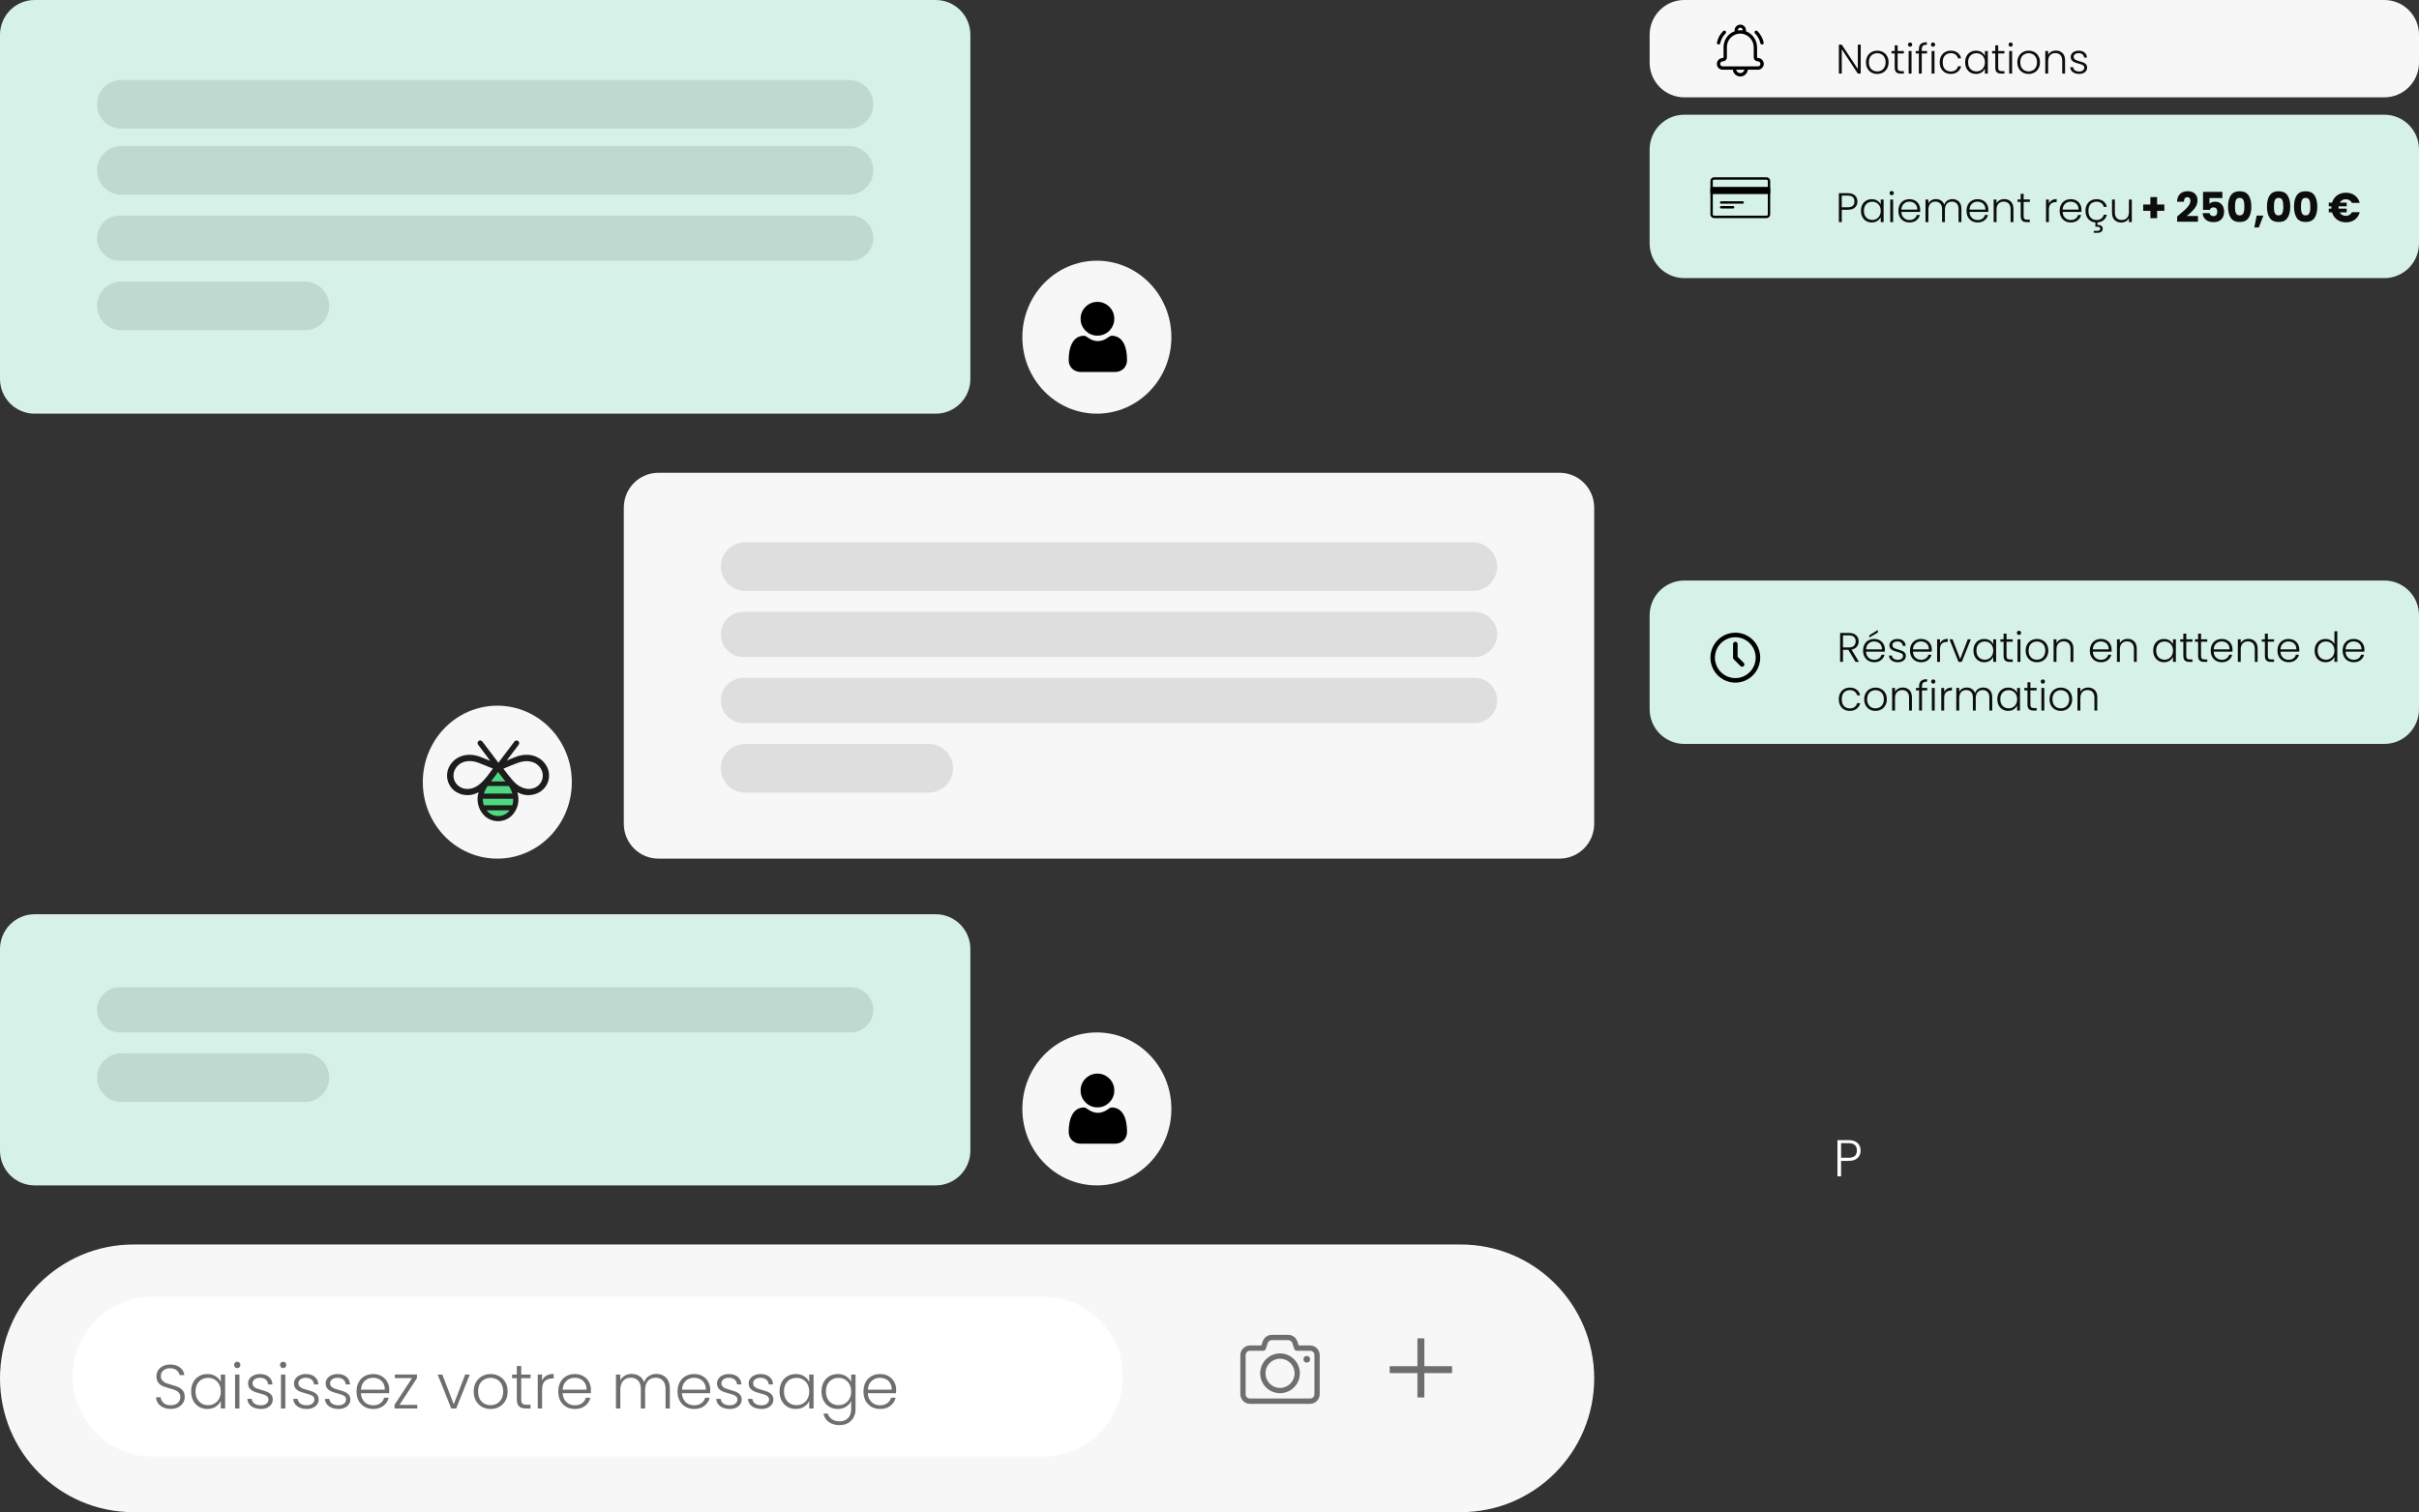
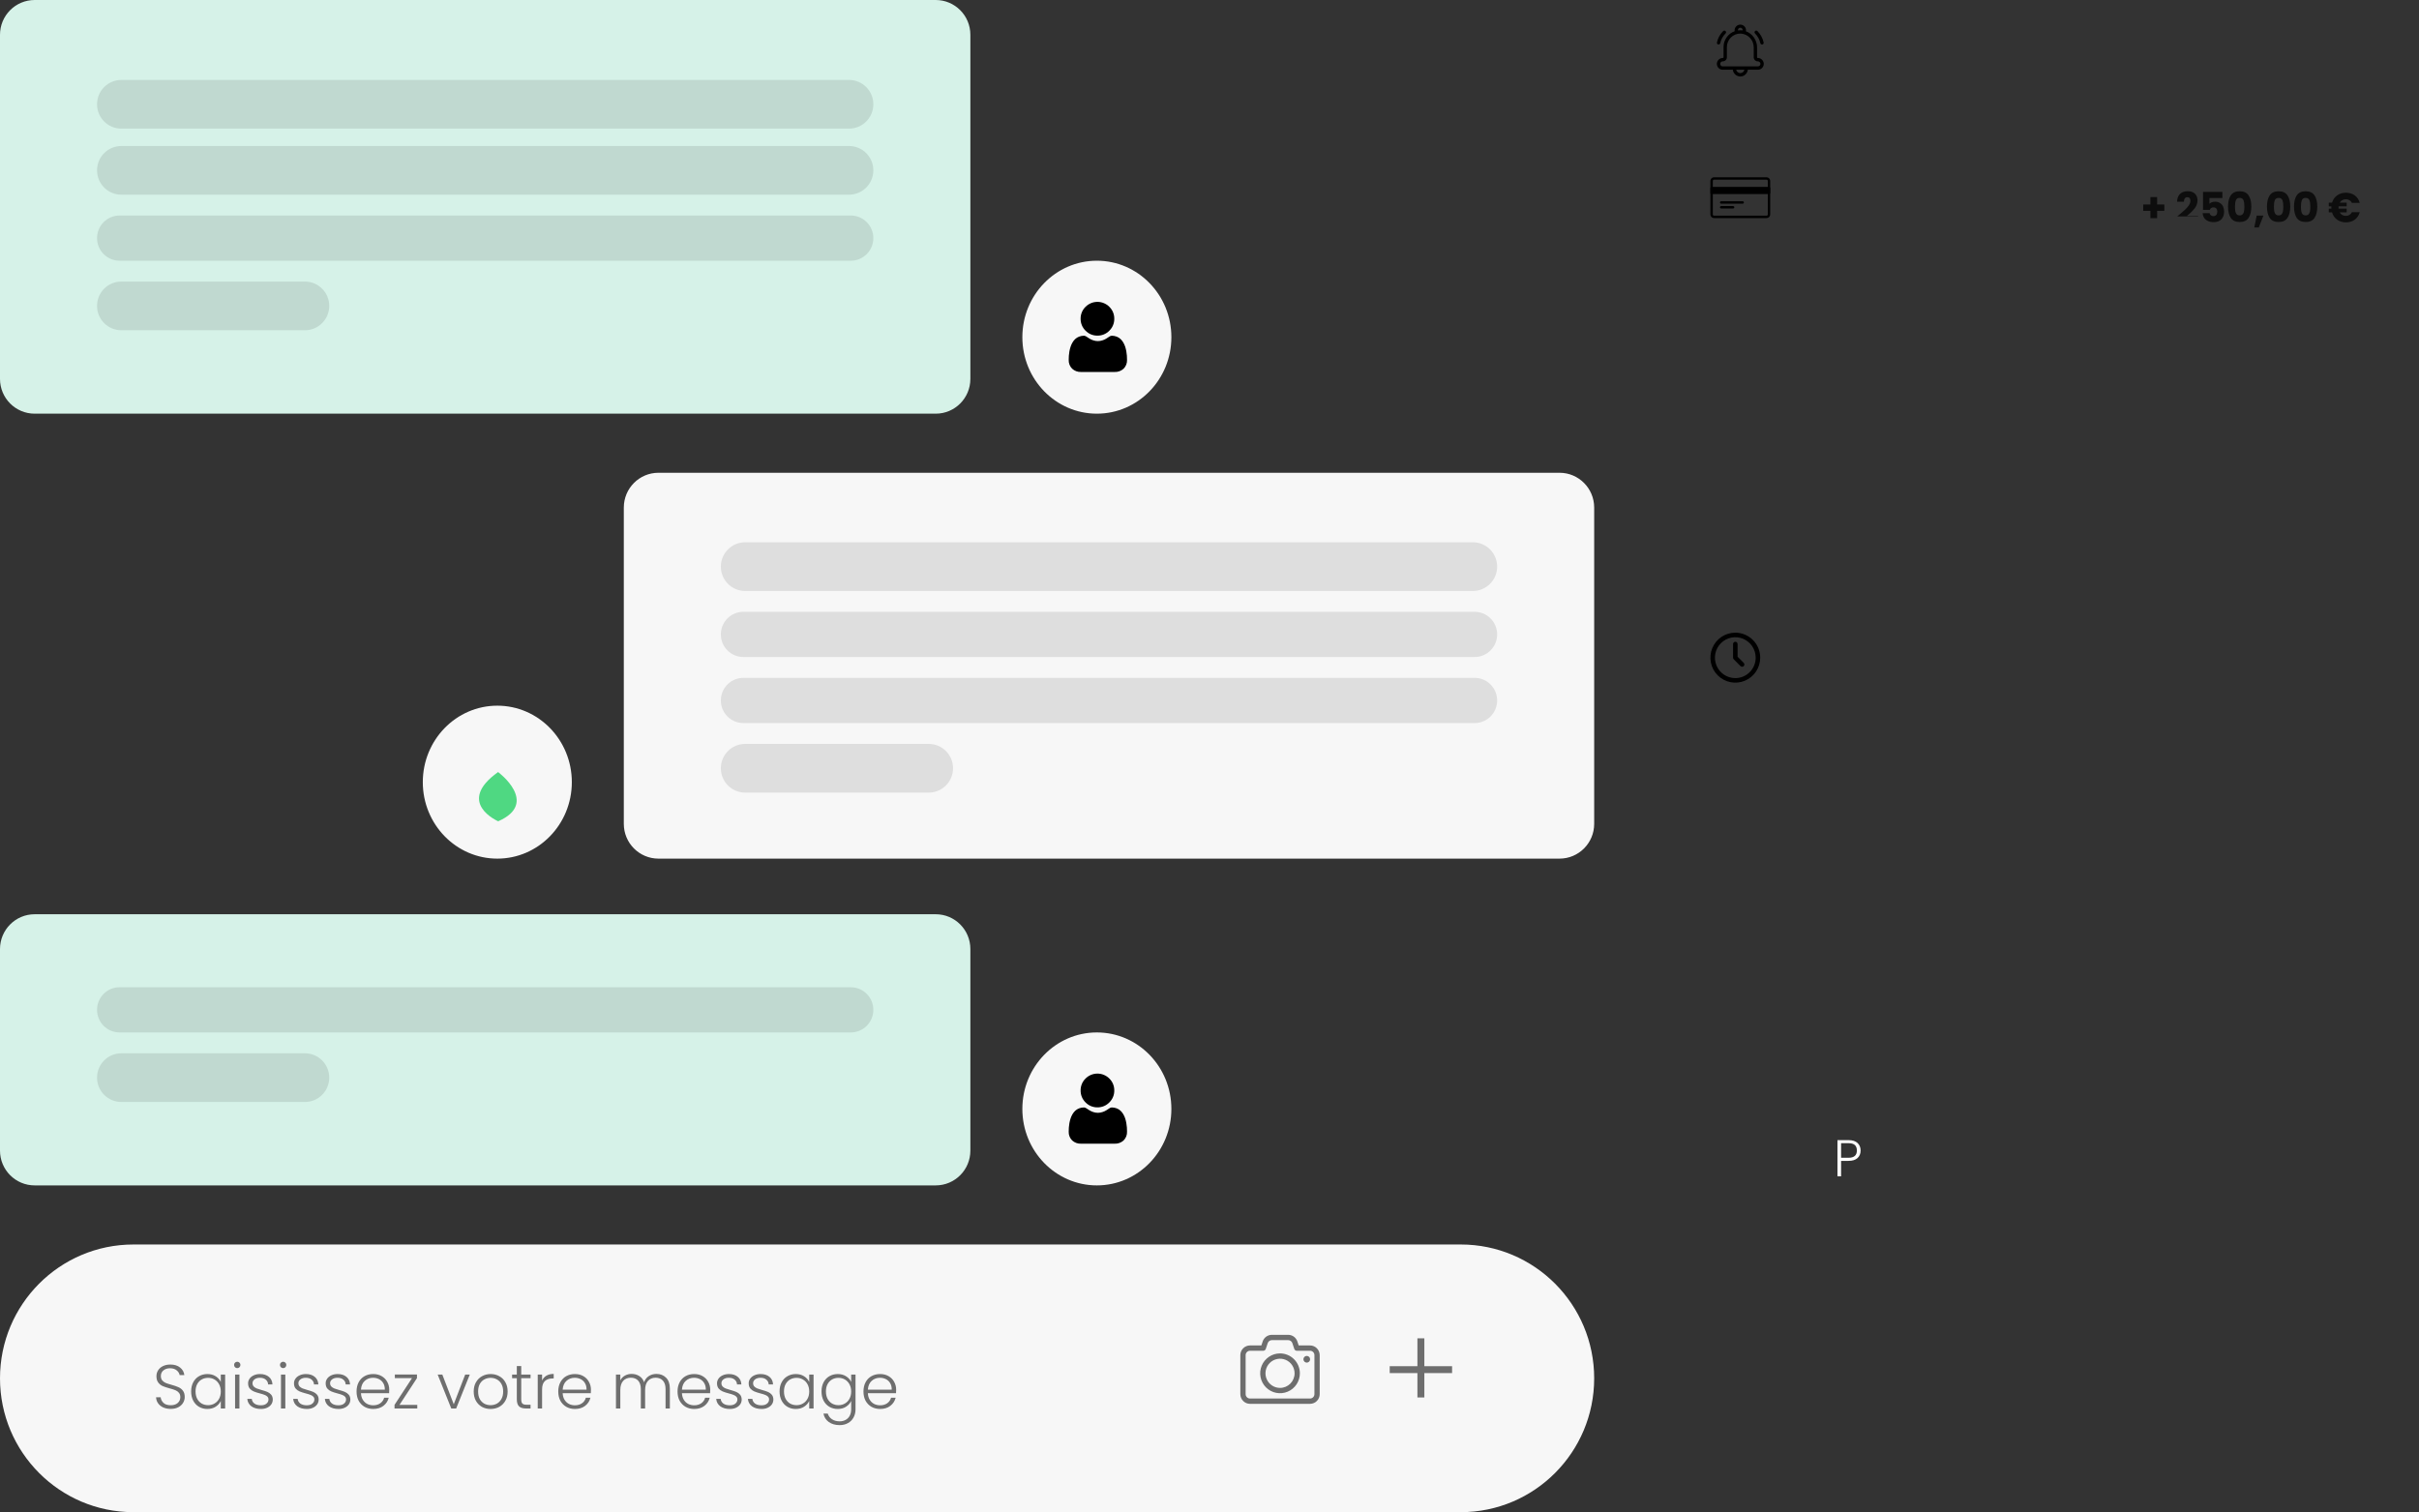
<svg xmlns="http://www.w3.org/2000/svg" fill="none" viewBox="0 0 467 292">
  <rect x="0" y="0" width="467" height="292" fill="#333333" stroke="none" />
  <g clip-path="url(#a)">
-     <path fill="#D6F2E8" d="M460.309 22.152H325.161c-3.696 0-6.691 3.005-6.691 6.713v18.124c0 3.707 2.995 6.713 6.691 6.713h135.148c3.696 0 6.691-3.005 6.691-6.713V28.864c0-3.707-2.995-6.713-6.691-6.713Zm0 89.949H325.161c-3.696 0-6.691 3.005-6.691 6.713v18.124c0 3.707 2.995 6.712 6.691 6.712h135.148c3.696 0 6.691-3.005 6.691-6.712v-18.124c0-3.708-2.995-6.713-6.691-6.713Z" />
-     <path fill="#F7F7F7" d="M460.309 0H325.161c-3.696 0-6.691 3.005-6.691 6.713v5.37c0 3.707 2.995 6.713 6.691 6.713h135.148c3.696 0 6.691-3.005 6.691-6.713V6.713C467 3.005 464.005 0 460.309 0Z" />
    <path fill="#D6F2E8" d="M180.645 0H6.691C2.995 0 0 3.005 0 6.713V73.168c0 3.707 2.995 6.713 6.691 6.713H180.645c3.695 0 6.69-3.005 6.69-6.713V6.713C187.335 3.005 184.34 0 180.645 0Zm0 176.542H6.691C2.995 176.542 0 179.548 0 183.255v38.933c0 3.708 2.995 6.713 6.691 6.713H180.645c3.695 0 6.69-3.005 6.69-6.713v-38.933c0-3.707-2.995-6.713-6.69-6.713Z" />
    <path fill="#F7F7F7" d="M301.074 91.292H127.12c-3.695 0-6.69 3.005-6.69 6.713V159.09c0 3.707 2.995 6.712 6.69 6.712h173.954c3.695 0 6.691-3.005 6.691-6.712V98.005c0-3.707-2.996-6.713-6.691-6.713Zm-19.068 149.021H25.759C11.533 240.313 0 251.883 0 266.156S11.533 292 25.759 292H282.006c14.227 0 25.759-11.571 25.759-25.844 0-14.273-11.532-25.843-25.759-25.843Zm-70.25-160.433c7.944 0 14.384-6.612 14.384-14.768 0-8.156-6.44-14.768-14.384-14.768-7.945 0-14.385 6.612-14.385 14.768 0 8.156 6.44 14.768 14.385 14.768Zm0 149.021c7.944 0 14.384-6.612 14.384-14.768s-6.44-14.768-14.384-14.768c-7.945 0-14.385 6.612-14.385 14.768s6.44 14.768 14.385 14.768ZM96.009 165.802c7.945 0 14.385-6.612 14.385-14.768s-6.44-14.767-14.385-14.767c-7.944 0-14.385 6.611-14.385 14.767 0 8.156 6.44 14.768 14.385 14.768Z" />
    <path fill="#000" d="M211.866 64.81c.428.006.852-.076 1.247-.24.396-.164.753-.408 1.051-.715.307-.299.549-.658.713-1.054.164-.396.245-.822.239-1.251.006-.429-.075-.855-.239-1.251-.164-.396-.406-.755-.713-1.054-.301-.303-.66-.543-1.054-.707-.394-.164-.817-.248-1.244-.248-.426 0-.849.084-1.243.248-.394.164-.753.404-1.054.707-.307.299-.55.658-.713 1.054-.164.396-.245.822-.239 1.251-.006.429.075.855.239 1.251.163.396.406.755.713 1.054.298.307.655.551 1.05.715.395.164.82.246 1.247.24Zm5.686 3.889c-.021-.287-.057-.572-.109-.855-.051-.291-.121-.578-.209-.86-.09-.279-.208-.548-.353-.802-.142-.256-.321-.49-.531-.695-.221-.208-.48-.372-.763-.481-.311-.12-.642-.18-.975-.177-.194.021-.378.099-.528.225-.159.103-.343.224-.55.356-.223.134-.462.24-.712.315-.565.188-1.175.188-1.739 0-.249-.075-.488-.181-.712-.315-.204-.134-.39-.251-.55-.356-.15-.126-.334-.204-.528-.225-.333-.003-.664.057-.974.177-.283.109-.543.273-.764.481-.209.205-.388.439-.531.695-.145.256-.263.525-.352.805-.091.281-.163.567-.216.857-.051.283-.088.569-.109.856-.018.259-.027.528-.027.799-.014.315.038.628.153.921.115.293.29.559.513.78.467.428 1.083.654 1.715.628h6.497c.632.026 1.248-.2 1.715-.628.223-.221.398-.486.513-.78.114-.293.167-.607.153-.921.001-.273-.009-.542-.027-.799Zm-5.686 145.132c.428.006.852-.076 1.247-.24.396-.165.753-.408 1.051-.716.307-.299.549-.657.713-1.054.164-.396.245-.822.239-1.251.006-.429-.075-.854-.239-1.251-.164-.396-.406-.755-.713-1.054-.301-.303-.66-.543-1.054-.707-.394-.164-.817-.248-1.244-.248-.426 0-.849.084-1.243.248-.394.164-.753.404-1.054.707-.307.299-.55.658-.713 1.054-.164.397-.245.822-.239 1.251-.006.429.075.855.239 1.252.163.396.406.755.713 1.054.298.307.655.551 1.05.715.395.164.82.245 1.247.24Zm5.686 3.888c-.021-.287-.057-.572-.109-.855-.051-.291-.121-.578-.209-.86-.09-.279-.208-.548-.353-.802-.142-.256-.321-.49-.531-.695-.221-.208-.48-.372-.763-.481-.311-.12-.642-.181-.975-.177-.194.021-.378.099-.528.225-.159.103-.343.223-.55.355-.223.134-.462.24-.712.315-.565.188-1.175.188-1.739 0-.249-.075-.488-.181-.712-.315-.204-.134-.39-.251-.55-.356-.15-.126-.334-.204-.528-.225-.333-.003-.664.057-.974.177-.283.11-.543.273-.764.482-.209.204-.388.438-.531.694-.145.256-.263.526-.352.806-.091.28-.163.566-.216.856-.051.283-.088.569-.109.856-.018.259-.027.528-.027.8-.014.314.038.628.153.921.115.293.29.559.513.78.467.428 1.083.653 1.715.627h6.497c.632.026 1.248-.199 1.715-.627.223-.221.398-.487.513-.78.114-.293.167-.607.153-.921.001-.274-.009-.542-.027-.8Z" />
    <path fill="#4FD882" d="M96.18 158.589s-8.322-3.587-.019-9.507c0 0 8.057 5.977.019 9.507Z" />
-     <path fill="#1D1D1B" d="M105.486 147.867c-1.022-1.745-3.253-2.694-5.845-1.745-.51.19-1.173.455-1.797.721l2.289-3.036c.082-.108.119-.245.101-.38-.018-.136-.088-.258-.196-.341-.108-.083-.244-.12-.379-.102-.135.018-.257.088-.34.197l-3.102 4.098-3.101-4.099c-.083-.108-.205-.179-.34-.197-.135-.018-.271.019-.379.102-.108.083-.178.206-.196.341-.018.135.019.272.102.38l2.346 3.112c-.681-.284-1.438-.588-1.986-.796-2.572-.93-4.823-.019-5.845 1.745-.247.425-.409.894-.475 1.382-.066.487-.036.983.088 1.459.125.476.342.922.638 1.314.297.392.668.721 1.091.969.647.365 1.378.556 2.121.553.743-.003 1.472-.201 2.116-.572-.243.773-.273 1.597-.086 2.386.186.788.582 1.512 1.145 2.093.355.357.777.639 1.241.831.464.192.962.29 1.464.289.499.001.994-.097 1.455-.289.461-.192.88-.475 1.231-.831.56-.583.951-1.308 1.131-2.097.18-.789.142-1.612-.109-2.382.644.372 1.373.57 2.116.573.743.003 1.474-.187 2.121-.554.429-.242.806-.568 1.109-.958.302-.39.524-.836.652-1.313.129-.477.161-.975.096-1.465-.066-.49-.228-.961-.477-1.388Zm-12.257 6.377h5.845c.018.423-.034.846-.151 1.253H93.4c-.133-.404-.191-.828-.171-1.253Zm.189-1.006c.166-.52.408-1.013.719-1.462h4.105c.292.454.521.946.681 1.462h-5.504Zm2.743-4.156c.359.474.908 1.195 1.418 1.822h-2.8c.284-.361.719-.911 1.381-1.822h.001Zm-5.92 3.264c-.504.003-1-.128-1.438-.379-.289-.169-.541-.393-.744-.66-.202-.267-.349-.572-.434-.896-.084-.324-.104-.662-.058-.994.046-.332.158-.652.327-.941.87-1.48 2.648-1.859 4.388-1.214.814.303 2.099.835 2.877 1.157-1.42 1.934-2.801 3.927-4.92 3.927Zm5.939 5.236c-.432.002-.858-.096-1.245-.287-.387-.191-.725-.47-.987-.814h4.444c-.259.343-.594.621-.978.812-.384.192-.807.292-1.235.292l.001-.003Zm7.359-5.617c-1.399.816-3.158.284-4.426-1.12-.567-.645-1.418-1.727-1.93-2.41.794-.341 2.061-.872 2.877-1.157 1.721-.626 3.518-.285 4.388 1.214.338.583.431 1.275.26 1.927-.171.651-.592 1.208-1.172 1.547l.002-.001Z" />
-     <path fill="#fff" d="M201.385 250.382H29.438c-8.499 0-15.388 6.912-15.388 15.439 0 8.526 6.89 15.439 15.388 15.439H201.385c8.499 0 15.389-6.913 15.389-15.439 0-8.527-6.89-15.439-15.389-15.439Z" />
    <path fill="#6E6E6E" d="M32.962 272.06c-.552 0-1.04-.096-1.464-.288-.416-.192-.744-.46-.984-.804-.24-.344-.368-.728-.384-1.152h.888c.04.408.22.768.54 1.08.32.304.788.456 1.404.456.568 0 1.016-.144 1.344-.432.336-.296.504-.668.504-1.116 0-.36-.092-.648-.276-.864-.184-.224-.412-.388-.684-.492-.272-.112-.648-.232-1.128-.36-.56-.152-1.004-.3-1.332-.444-.328-.144-.608-.368-.84-.672-.232-.304-.348-.716-.348-1.236 0-.432.112-.816.336-1.152.224-.344.54-.612.948-.804.408-.192.876-.288 1.404-.288.776 0 1.4.192 1.872.576.48.376.756.864.828 1.464h-.912c-.056-.344-.244-.648-.564-.912-.32-.272-.752-.408-1.296-.408-.504 0-.924.136-1.26.408-.336.264-.504.628-.504 1.092 0 .352.092.636.276.852.184.216.412.38.684.492.28.112.656.232 1.128.36.544.152.984.304 1.32.456.336.144.62.368.852.672.232.304.348.712.348 1.224 0 .392-.104.764-.312 1.116-.208.352-.516.636-.924.852-.408.216-.896.324-1.464.324Zm3.939-3.372c0-.672.132-1.26.396-1.764.272-.512.644-.904 1.116-1.176.48-.28 1.02-.42 1.62-.42.624 0 1.16.144 1.608.432.456.288.784.656.984 1.104v-1.44h.84v6.552h-.84v-1.452c-.208.448-.54.82-.996 1.116-.448.288-.984.432-1.608.432-.592 0-1.128-.14-1.608-.42-.472-.28-.844-.676-1.116-1.188-.264-.512-.396-1.104-.396-1.776Zm5.724.012c0-.528-.108-.992-.324-1.392-.216-.4-.512-.708-.888-.924-.368-.216-.776-.324-1.224-.324-.464 0-.88.104-1.248.312-.368.208-.66.512-.876.912-.208.392-.312.86-.312 1.404 0 .536.104 1.008.312 1.416.216.4.508.708.876.924.368.208.784.312 1.248.312.448 0 .856-.108 1.224-.324.376-.216.672-.524.888-.924.216-.4.324-.864.324-1.392Zm3.178-4.512c-.168 0-.312-.06-.432-.18s-.18-.268-.18-.444.06-.32.18-.432c.12-.12.264-.18.432-.18.168 0 .312.06.432.18.12.112.18.256.18.432s-.06.324-.18.444-.264.18-.432.18Zm.42 1.236v6.552h-.84v-6.552h.84Zm4.158 6.648c-.752 0-1.368-.172-1.848-.516-.472-.352-.736-.828-.792-1.428h.864c.04.368.212.668.516.9.312.224.728.336 1.248.336.456 0 .812-.108 1.068-.324.264-.216.396-.484.396-.804 0-.224-.072-.408-.216-.552-.144-.144-.328-.256-.552-.336-.216-.088-.512-.18-.888-.276-.488-.128-.884-.256-1.188-.384-.304-.128-.564-.316-.78-.564-.208-.256-.312-.596-.312-1.02 0-.32.096-.616.288-.888.192-.272.464-.488.816-.648.352-.16.752-.24 1.2-.24.704 0 1.272.18 1.704.54.432.352.664.84.696 1.464h-.84c-.024-.384-.176-.692-.456-.924-.272-.24-.648-.36-1.128-.36-.424 0-.768.1-1.032.3-.264.2-.396.448-.396.744 0 .256.076.468.228.636.16.16.356.288.588.384.232.088.544.188.936.3.472.128.848.252 1.128.372.28.12.52.296.72.528.2.232.304.54.312.924 0 .352-.096.668-.288.948-.192.272-.46.488-.804.648-.344.16-.74.24-1.188.24Zm4.281-7.884c-.168 0-.312-.06-.432-.18s-.18-.268-.18-.444.06-.32.18-.432c.12-.12.264-.18.432-.18.168 0 .312.06.432.18.12.112.18.256.18.432s-.06.324-.18.444-.264.18-.432.18Zm.42 1.236v6.552h-.84v-6.552h.84Zm4.158 6.648c-.752 0-1.368-.172-1.848-.516-.472-.352-.736-.828-.792-1.428h.864c.04.368.212.668.516.9.312.224.728.336 1.248.336.456 0 .812-.108 1.068-.324.264-.216.396-.484.396-.804 0-.224-.072-.408-.216-.552-.144-.144-.328-.256-.552-.336-.216-.088-.512-.18-.888-.276-.488-.128-.884-.256-1.188-.384-.304-.128-.564-.316-.78-.564-.208-.256-.312-.596-.312-1.02 0-.32.096-.616.288-.888.192-.272.464-.488.816-.648.352-.16.752-.24 1.2-.24.704 0 1.272.18 1.704.54.432.352.664.84.696 1.464h-.84c-.024-.384-.176-.692-.456-.924-.272-.24-.648-.36-1.128-.36-.424 0-.768.1-1.032.3-.264.2-.396.448-.396.744 0 .256.076.468.228.636.16.16.356.288.588.384.232.088.544.188.936.3.472.128.848.252 1.128.372.28.12.52.296.72.528.2.232.304.54.312.924 0 .352-.096.668-.288.948-.192.272-.46.488-.804.648-.344.16-.74.24-1.188.24Zm6.117 0c-.752 0-1.368-.172-1.848-.516-.472-.352-.736-.828-.792-1.428h.864c.04.368.212.668.516.9.312.224.728.336 1.248.336.456 0 .812-.108 1.068-.324.264-.216.396-.484.396-.804 0-.224-.072-.408-.216-.552-.144-.144-.328-.256-.552-.336-.216-.088-.512-.18-.888-.276-.488-.128-.884-.256-1.188-.384-.304-.128-.564-.316-.78-.564-.208-.256-.312-.596-.312-1.02 0-.32.096-.616.288-.888.192-.272.464-.488.816-.648.352-.16.752-.24 1.2-.24.704 0 1.272.18 1.704.54.432.352.664.84.696 1.464h-.84c-.024-.384-.176-.692-.456-.924-.272-.24-.648-.36-1.128-.36-.424 0-.768.1-1.032.3-.264.2-.396.448-.396.744 0 .256.076.468.228.636.16.16.356.288.588.384.232.088.544.188.936.3.472.128.848.252 1.128.372.28.12.52.296.72.528.2.232.304.54.312.924 0 .352-.096.668-.288.948-.192.272-.46.488-.804.648-.344.16-.74.24-1.188.24Zm9.789-3.708c0 .288-.008.508-.024.66h-5.436c.024.496.144.92.36 1.272s.5.62.852.804c.352.176.736.264 1.152.264.544 0 1-.132 1.368-.396.376-.264.624-.62.744-1.068h.888c-.16.64-.504 1.164-1.032 1.572-.52.4-1.176.6-1.968.6-.616 0-1.168-.136-1.656-.408-.488-.28-.872-.672-1.152-1.176-.272-.512-.408-1.108-.408-1.788 0-.68.136-1.276.408-1.788.272-.512.652-.904 1.14-1.176.488-.272 1.044-.408 1.668-.408.624 0 1.168.136 1.632.408.472.272.832.64 1.08 1.104.256.456.384.964.384 1.524Zm-.852-.024c.008-.488-.092-.904-.3-1.248-.2-.344-.476-.604-.828-.78-.352-.176-.736-.264-1.152-.264-.624 0-1.156.2-1.596.6-.44.4-.684.964-.732 1.692h4.608Zm2.833 2.94h3.432v.696h-4.392v-.696l3.372-5.16h-3.312v-.696h4.272v.696l-3.372 5.16Zm10.474-.12 2.208-5.736h.888l-2.628 6.552h-.948l-2.628-6.552h.9l2.208 5.736Zm7.103.912c-.616 0-1.172-.136-1.668-.408-.488-.28-.876-.672-1.164-1.176-.28-.512-.42-1.108-.42-1.788 0-.68.144-1.272.432-1.776.288-.512.68-.904 1.176-1.176.496-.28 1.052-.42 1.668-.42.616 0 1.172.14 1.668.42.504.272.896.664 1.176 1.176.288.504.432 1.096.432 1.776 0 .672-.144 1.264-.432 1.776-.288.512-.684.908-1.188 1.188-.504.272-1.064.408-1.68.408Zm0-.732c.432 0 .832-.096 1.2-.288.368-.2.664-.496.888-.888.232-.4.348-.888.348-1.464s-.112-1.06-.336-1.452c-.224-.4-.52-.696-.888-.888-.368-.2-.768-.3-1.2-.3-.432 0-.832.1-1.2.3-.368.192-.664.488-.888.888-.216.392-.324.876-.324 1.452s.108 1.064.324 1.464c.224.392.516.688.876.888.368.192.768.288 1.2.288Zm5.923-5.208v4.068c0 .4.076.676.228.828.152.152.42.228.804.228h.768v.72h-.9c-.592 0-1.032-.136-1.32-.408-.288-.28-.432-.736-.432-1.368v-4.068h-.912v-.708h.912v-1.644h.852v1.644h1.8v.708h-1.8Zm4.026.456c.184-.408.464-.724.84-.948.384-.224.852-.336 1.404-.336v.876h-.228c-.608 0-1.096.164-1.464.492-.368.328-.552.876-.552 1.644v3.66h-.84v-6.552h.84v1.164Zm9.435 1.776c0 .288-.008.508-.024.66h-5.436c.024.496.144.92.36 1.272s.5.62.852.804c.352.176.736.264 1.152.264.544 0 1-.132 1.368-.396.376-.264.624-.62.744-1.068h.888c-.16.64-.504 1.164-1.032 1.572-.52.4-1.176.6-1.968.6-.616 0-1.168-.136-1.656-.408-.488-.28-.872-.672-1.152-1.176-.272-.512-.408-1.108-.408-1.788 0-.68.136-1.276.408-1.788.272-.512.652-.904 1.14-1.176.488-.272 1.044-.408 1.668-.408.624 0 1.168.136 1.632.408.472.272.832.64 1.08 1.104.256.456.384.964.384 1.524Zm-.852-.024c.008-.488-.092-.904-.3-1.248-.2-.344-.476-.604-.828-.78-.352-.176-.736-.264-1.152-.264-.624 0-1.156.2-1.596.6-.44.4-.684.964-.732 1.692h4.608Zm13.482-3.036c.768 0 1.392.244 1.872.732.488.48.732 1.18.732 2.1v3.84h-.828v-3.744c0-.712-.172-1.256-.516-1.632-.344-.376-.812-.564-1.404-.564-.616 0-1.108.204-1.476.612-.368.408-.552 1-.552 1.776v3.552h-.828v-3.744c0-.712-.172-1.256-.516-1.632-.344-.376-.816-.564-1.416-.564-.616 0-1.108.204-1.476.612-.368.408-.552 1-.552 1.776v3.552h-.84v-6.552h.84v1.128c.208-.408.504-.716.888-.924.384-.216.812-.324 1.284-.324.568 0 1.064.136 1.488.408.432.272.744.672.936 1.2.176-.52.476-.916.9-1.188.432-.28.92-.42 1.464-.42Zm10.398 3.06c0 .288-.008.508-.024.66h-5.436c.024.496.144.92.36 1.272s.5.62.852.804c.352.176.736.264 1.152.264.544 0 1-.132 1.368-.396.376-.264.624-.62.744-1.068h.888c-.16.64-.504 1.164-1.032 1.572-.52.4-1.176.6-1.968.6-.616 0-1.168-.136-1.656-.408-.488-.28-.872-.672-1.152-1.176-.272-.512-.408-1.108-.408-1.788 0-.68.136-1.276.408-1.788.272-.512.652-.904 1.14-1.176.488-.272 1.044-.408 1.668-.408.624 0 1.168.136 1.632.408.472.272.832.64 1.08 1.104.256.456.384.964.384 1.524Zm-.852-.024c.008-.488-.092-.904-.3-1.248-.2-.344-.476-.604-.828-.78-.352-.176-.736-.264-1.152-.264-.624 0-1.156.2-1.596.6-.44.4-.684.964-.732 1.692h4.608Zm4.645 3.732c-.752 0-1.368-.172-1.848-.516-.472-.352-.736-.828-.792-1.428h.864c.04.368.212.668.516.9.312.224.728.336 1.248.336.456 0 .812-.108 1.068-.324.264-.216.396-.484.396-.804 0-.224-.072-.408-.216-.552-.144-.144-.328-.256-.552-.336-.216-.088-.512-.18-.888-.276-.488-.128-.884-.256-1.188-.384-.304-.128-.564-.316-.78-.564-.208-.256-.312-.596-.312-1.02 0-.32.096-.616.288-.888.192-.272.464-.488.816-.648.352-.16.752-.24 1.2-.24.704 0 1.272.18 1.704.54.432.352.664.84.696 1.464h-.84c-.024-.384-.176-.692-.456-.924-.272-.24-.648-.36-1.128-.36-.424 0-.768.1-1.032.3-.264.2-.396.448-.396.744 0 .256.076.468.228.636.16.16.356.288.588.384.232.088.544.188.936.3.472.128.848.252 1.128.372.28.12.52.296.72.528.2.232.304.54.312.924 0 .352-.096.668-.288.948-.192.272-.46.488-.804.648-.344.16-.74.24-1.188.24Zm6.117 0c-.752 0-1.368-.172-1.848-.516-.472-.352-.736-.828-.792-1.428h.864c.04.368.212.668.516.9.312.224.728.336 1.248.336.456 0 .812-.108 1.068-.324.264-.216.396-.484.396-.804 0-.224-.072-.408-.216-.552-.144-.144-.328-.256-.552-.336-.216-.088-.512-.18-.888-.276-.488-.128-.884-.256-1.188-.384-.304-.128-.564-.316-.78-.564-.208-.256-.312-.596-.312-1.02 0-.32.096-.616.288-.888.192-.272.464-.488.816-.648.352-.16.752-.24 1.2-.24.704 0 1.272.18 1.704.54.432.352.664.84.696 1.464h-.84c-.024-.384-.176-.692-.456-.924-.272-.24-.648-.36-1.128-.36-.424 0-.768.1-1.032.3-.264.2-.396.448-.396.744 0 .256.076.468.228.636.16.16.356.288.588.384.232.088.544.188.936.3.472.128.848.252 1.128.372.28.12.52.296.72.528.2.232.304.54.312.924 0 .352-.096.668-.288.948-.192.272-.46.488-.804.648-.344.16-.74.24-1.188.24Zm3.477-3.384c0-.672.132-1.26.396-1.764.272-.512.644-.904 1.116-1.176.48-.28 1.02-.42 1.62-.42.624 0 1.16.144 1.608.432.456.288.784.656.984 1.104v-1.44h.84v6.552h-.84v-1.452c-.208.448-.54.82-.996 1.116-.448.288-.984.432-1.608.432-.592 0-1.128-.14-1.608-.42-.472-.28-.844-.676-1.116-1.188-.264-.512-.396-1.104-.396-1.776Zm5.724.012c0-.528-.108-.992-.324-1.392-.216-.4-.512-.708-.888-.924-.368-.216-.776-.324-1.224-.324-.464 0-.88.104-1.248.312-.368.208-.66.512-.876.912-.208.392-.312.86-.312 1.404 0 .536.104 1.008.312 1.416.216.4.508.708.876.924.368.208.784.312 1.248.312.448 0 .856-.108 1.224-.324.376-.216.672-.524.888-.924.216-.4.324-.864.324-1.392Zm5.506-3.372c.616 0 1.152.144 1.608.432.456.288.784.652.984 1.092v-1.428h.84v6.72c0 .6-.132 1.132-.396 1.596-.256.464-.616.82-1.08 1.068-.464.256-.992.384-1.584.384-.84 0-1.54-.2-2.1-.6-.552-.4-.896-.944-1.032-1.632h.828c.144.456.416.82.816 1.092.408.272.904.408 1.488.408.424 0 .804-.092 1.14-.276.336-.176.6-.44.792-.792.192-.352.288-.768.288-1.248v-1.62c-.208.448-.54.82-.996 1.116-.448.288-.98.432-1.596.432-.6 0-1.14-.14-1.62-.42-.472-.28-.844-.676-1.116-1.188-.264-.512-.396-1.104-.396-1.776 0-.672.132-1.26.396-1.764.272-.512.644-.904 1.116-1.176.48-.28 1.02-.42 1.62-.42Zm2.592 3.372c0-.528-.108-.992-.324-1.392-.216-.4-.512-.708-.888-.924-.368-.216-.776-.324-1.224-.324-.464 0-.88.104-1.248.312-.368.208-.66.512-.876.912-.208.392-.312.86-.312 1.404 0 .536.104 1.008.312 1.416.216.4.508.708.876.924.368.208.784.312 1.248.312.448 0 .856-.108 1.224-.324.376-.216.672-.524.888-.924.216-.4.324-.864.324-1.392Zm8.685-.336c0 .288-.008.508-.024.66h-5.436c.024.496.144.92.36 1.272s.5.62.852.804c.352.176.736.264 1.152.264.544 0 1-.132 1.368-.396.376-.264.624-.62.744-1.068h.888c-.16.64-.504 1.164-1.032 1.572-.52.4-1.176.6-1.968.6-.616 0-1.168-.136-1.656-.408-.488-.28-.872-.672-1.152-1.176-.272-.512-.408-1.108-.408-1.788 0-.68.136-1.276.408-1.788.272-.512.652-.904 1.14-1.176.488-.272 1.044-.408 1.668-.408.624 0 1.168.136 1.632.408.472.272.832.64 1.08 1.104.256.456.384.964.384 1.524Zm-.852-.024c.008-.488-.092-.904-.3-1.248-.2-.344-.476-.604-.828-.78-.352-.176-.736-.264-1.152-.264-.624 0-1.156.2-1.596.6-.44.4-.684.964-.732 1.692h4.608Zm102.823-9.904h-1.338v11.412h1.338v-11.412Z" />
    <path fill="#6E6E6E" d="M280.334 265.149v-1.343h-12.043v1.343h12.043Zm-27.422-5.342h-2.194l-.256-.769c-.123-.373-.36-.698-.677-.928-.318-.23-.7-.353-1.092-.353h-3.155c-.392 0-.774.123-1.092.353-.317.23-.554.555-.677.928l-.257.769h-2.193c-.494 0-.969.198-1.318.549-.35.35-.547.826-.547 1.322v7.533c.001.496.198.971.547 1.322.35.35.824.547 1.318.548h11.595c.494-.002.967-.2 1.316-.55.349-.351.545-.826.545-1.322v-7.533c-.001-.495-.198-.971-.547-1.321-.35-.351-.824-.548-1.318-.548h.002Zm.844 9.402c-.001.225-.09.44-.248.598-.158.159-.372.248-.596.249h-11.593c-.223-.001-.438-.09-.596-.249-.158-.158-.247-.373-.247-.598v-7.533c0-.224.09-.438.248-.596.158-.159.372-.248.595-.248h2.562c.107 0 .212-.034.299-.097s.152-.151.185-.254l.374-1.121c.056-.168.164-.315.308-.419.145-.104.318-.16.495-.159h3.151c.178-.001.351.055.496.159.144.104.252.251.307.42l.373 1.12c.034.103.099.191.186.254s.191.097.298.097h2.562c.224 0 .438.09.596.248.159.159.248.374.248.598l-.003 7.531Z" />
    <path fill="#6E6E6E" d="M247.116 261.344c-.758 0-1.498.225-2.128.648-.63.422-1.122 1.022-1.411 1.725-.29.702-.366 1.475-.218 2.221.147.745.512 1.43 1.048 1.968.536.537 1.218.903 1.962 1.051.743.149 1.513.073 2.213-.218.7-.291 1.298-.784 1.719-1.416.421-.632.646-1.375.646-2.135 0-.505-.099-1.005-.292-1.471-.192-.467-.474-.89-.83-1.247-.356-.357-.778-.64-1.243-.833-.465-.194-.963-.293-1.466-.293Zm0 6.662c-.556 0-1.099-.166-1.561-.476-.462-.309-.823-.75-1.035-1.265-.213-.515-.269-1.082-.16-1.629.108-.547.376-1.049.769-1.443.393-.395.894-.663 1.439-.772.545-.109 1.11-.053 1.623.161.514.213.953.574 1.261 1.038.309.464.474 1.009.474 1.566 0 .748-.296 1.465-.823 1.994-.527.529-1.242.826-1.987.826Zm5.161-4.882c.356 0 .645-.29.645-.648 0-.357-.289-.647-.645-.647-.356 0-.645.29-.645.647 0 .358.289.648.645.648Z" />
    <path fill="#000" d="M163.918 15.439H23.417c-2.587 0-4.683 2.104-4.683 4.699 0 2.595 2.097 4.699 4.683 4.699h140.501c2.587 0 4.684-2.104 4.684-4.699s-2.097-4.699-4.684-4.699Zm120.43 89.278H143.847c-2.587 0-4.684 2.104-4.684 4.699 0 2.595 2.097 4.699 4.684 4.699h140.501c2.587 0 4.684-2.104 4.684-4.699 0-2.595-2.097-4.699-4.684-4.699Zm-120.43-76.524H23.417c-2.587 0-4.683 2.104-4.683 4.699s2.097 4.699 4.683 4.699h140.501c2.587 0 4.684-2.104 4.684-4.699 0-2.595-2.097-4.699-4.684-4.699Zm120.765 89.95H143.512c-2.402 0-4.349 1.953-4.349 4.363s1.947 4.363 4.349 4.363h141.171c2.401 0 4.349-1.953 4.349-4.363s-1.948-4.363-4.349-4.363Zm-120.43-76.525H23.082c-2.402 0-4.349 1.954-4.349 4.363 0 2.41 1.947 4.363 4.349 4.363H164.253c2.402 0 4.349-1.953 4.349-4.363 0-2.41-1.947-4.363-4.349-4.363Zm0 149.021H23.082c-2.402 0-4.349 1.954-4.349 4.363 0 2.41 1.947 4.364 4.349 4.364H164.253c2.402 0 4.349-1.954 4.349-4.364 0-2.409-1.947-4.363-4.349-4.363Zm120.43-59.743H143.512c-2.402 0-4.349 1.954-4.349 4.364 0 2.409 1.947 4.363 4.349 4.363h141.171c2.401 0 4.349-1.954 4.349-4.363 0-2.41-1.948-4.364-4.349-4.364ZM58.877 54.372H23.417c-2.587 0-4.683 2.104-4.683 4.699S20.831 63.77 23.417 63.77h35.46c2.587 0 4.683-2.104 4.683-4.699 0-2.595-2.097-4.699-4.683-4.699Zm0 149.021H23.417c-2.587 0-4.683 2.104-4.683 4.699 0 2.595 2.097 4.699 4.683 4.699h35.46c2.587 0 4.683-2.104 4.683-4.699 0-2.595-2.097-4.699-4.683-4.699Zm120.43-59.742h-35.46c-2.587 0-4.684 2.103-4.684 4.698 0 2.596 2.097 4.699 4.684 4.699h35.46c2.586 0 4.683-2.103 4.683-4.699 0-2.595-2.097-4.698-4.683-4.698Z" opacity=".102" />
    <path fill="#000" d="M341.052 34.234h-10.158c-.184 0-.36.073-.49.204-.13.13-.203.307-.203.491v6.486c0 .184.073.361.203.491.13.13.306.203.49.204h10.158c.183-0.0.36-.073.489-.204.13-.13.203-.307.203-.491v-6.486c0-.184-.073-.361-.203-.491-.129-.13-.306-.203-.489-.204Zm.231 7.183c0 .061-.025.12-.068.164-.043.043-.102.068-.163.068h-10.158c-.062-0-.12-.025-.163-.068-.044-.043-.068-.102-.068-.164v-6.488c0-.061.024-.12.067-.164.044-.043.102-.068.164-.068h10.158c.061 0.0.12.025.163.068.043.043.068.102.068.164v6.488Z" />
    <path fill="#000" d="M341.513 36.319h-11.081v.926h11.081v-.926Z" />
    <path fill="#000" d="M341.514 36.088h-11.082c-.061 0-.12.025-.163.068-.044.043-.068.102-.068.164v.926c0 .061.024.12.068.164.043.043.102.068.163.068h11.082c.061 0 .119-.024.163-.068.043-.043.067-.102.067-.164v-.926c0-.061-.024-.12-.067-.164-.044-.043-.102-.068-.163-.068Zm-.231.926h-10.62v-.463h10.62v.463Zm-4.848 1.853h-4.156c-.061 0-.12.024-.163.068-.043.043-.068.102-.068.164 0 .061.025.12.068.164.043.043.102.068.163.068h4.156c.061 0 .12-.024.163-.068.043-.043.067-.102.067-.164 0-.061-.024-.12-.067-.164-.043-.043-.102-.068-.163-.068Zm-1.847.927h-2.309c-.061 0-.12.024-.163.068-.043.043-.068.102-.068.164 0 .061.025.12.068.164.043.043.102.068.163.068h2.309c.061 0 .12-.024.163-.068.044-.043.068-.102.068-.164 0-.061-.024-.12-.068-.164-.043-.043-.102-.068-.163-.068Z" />
    <path fill="#fff" d="M359.2 222.167c0 .6-.197 1.084-.59 1.45-.394.367-.984.55-1.77.55h-1.41v2.98h-.7v-6.99h2.11c.78 0 1.366.184 1.76.55.4.367.6.854.6 1.46Zm-2.36 1.4c1.093 0 1.64-.466 1.64-1.4 0-.466-.13-.82-.39-1.06-.26-.24-.677-.36-1.25-.36h-1.41v2.82h1.41Z" />
-     <path fill="#0D0D0D" d="M358.581 38.909c0 .48-.157.867-.472 1.16-.314.293-.786.44-1.416.44h-1.128v2.384h-.56v-5.592h1.688c.624 0 1.094.147 1.408.44.32.293.48.683.48 1.168Zm-1.888 1.12c.875 0 1.312-.373 1.312-1.12 0-.373-.104-.656-.312-.848-.208-.192-.541-.288-1-.288h-1.128v2.256h1.128Zm2.572.672c0-.448.088-.84.264-1.176.181-.341.429-.603.744-.784.32-.187.68-.28 1.08-.28.416 0 .773.096 1.072.288.304.192.523.437.656.736v-.96h.56v4.368h-.56v-.968c-.139.299-.36.547-.664.744-.299.192-.656.288-1.072.288-.395 0-.752-.093-1.072-.28-.315-.187-.563-.451-.744-.792-.176-.341-.264-.736-.264-1.184Zm3.816.008c0-.352-.072-.661-.216-.928-.144-.267-.341-.472-.592-.616-.245-.144-.517-.216-.816-.216-.309 0-.587.069-.832.208-.245.139-.44.341-.584.608-.139.261-.208.573-.208.936 0 .357.069.672.208.944.144.267.339.472.584.616.245.139.523.208.832.208.299 0 .571-.072.816-.216.251-.144.448-.349.592-.616.144-.267.216-.576.216-.928Zm2.119-3.008c-.112 0-.208-.04-.288-.12-.08-.08-.12-.179-.12-.296 0-.117.04-.213.12-.288.08-.08.176-.12.288-.12.112 0 .208.04.288.12.08.075.12.171.12.288 0 .117-.04.216-.12.296-.08.08-.176.12-.288.12Zm.28.824v4.368h-.56v-4.368h.56Zm5.22 1.96c0 .192-.006.339-.016.44h-3.624c.016.331.096.613.24.848.144.235.333.413.568.536.234.117.49.176.768.176.362 0 .666-.088.912-.264.25-.176.416-.413.496-.712h.592c-.107.427-.336.776-.688 1.048-.347.267-.784.4-1.312.4-.411 0-.779-.091-1.104-.272-.326-.187-.582-.448-.768-.784-.182-.341-.272-.739-.272-1.192 0-.453.09-.851.272-1.192.181-.341.434-.603.76-.784.325-.181.696-.272 1.112-.272.416 0 .778.091 1.088.272.314.181.554.427.72.736.17.304.256.643.256 1.016Zm-.568-.016c.005-.325-.062-.603-.2-.832-.134-.229-.318-.403-.552-.52-.235-.117-.491-.176-.768-.176-.416 0-.771.133-1.064.4-.294.267-.456.643-.488 1.128h3.072Zm6.792-2.024c.512 0 .928.163 1.248.488.326.32.488.787.488 1.4v2.56h-.552v-2.496c0-.475-.114-.837-.344-1.088-.229-.251-.541-.376-.936-.376-.41 0-.738.136-.984.408-.245.272-.368.667-.368 1.184v2.368h-.552v-2.496c0-.475-.114-.837-.344-1.088-.229-.251-.544-.376-.944-.376-.41 0-.738.136-.984.408-.245.272-.368.667-.368 1.184v2.368h-.56v-4.368h.56v.752c.139-.272.336-.477.592-.616.256-.144.542-.216.856-.216.379 0 .71.091.992.272.288.181.496.448.624.8.118-.347.318-.611.6-.792.288-.187.614-.28.976-.28Zm6.932 2.04c0 .192-.005.339-.016.44h-3.624c.016.331.096.613.24.848.144.235.333.413.568.536.235.117.491.176.768.176.363 0 .667-.088.912-.264.251-.176.416-.413.496-.712h.592c-.107.427-.336.776-.688 1.048-.347.267-.784.4-1.312.4-.411 0-.779-.091-1.104-.272-.325-.187-.581-.448-.768-.784-.181-.341-.272-.739-.272-1.192 0-.453.091-.851.272-1.192.181-.341.435-.603.76-.784.325-.181.696-.272 1.112-.272.416 0 .779.091 1.088.272.315.181.555.427.72.736.171.304.256.643.256 1.016Zm-.568-.016c.005-.325-.061-.603-.2-.832-.133-.229-.317-.403-.552-.52-.235-.117-.491-.176-.768-.176-.416 0-.771.133-1.064.4-.293.267-.456.643-.488 1.128h3.072Zm3.64-2.024c.523 0 .95.163 1.28.488.331.32.496.787.496 1.4v2.56h-.552v-2.496c0-.475-.12-.837-.36-1.088-.234-.251-.557-.376-.968-.376-.421 0-.757.133-1.008.4-.25.267-.376.659-.376 1.176v2.384h-.56v-4.368h.56v.744c.139-.267.339-.469.6-.608.262-.144.558-.216.888-.216Zm3.743.552v2.712c0 .267.051.451.152.552.101.101.28.152.536.152h.512v.48h-.6c-.395 0-.688-.091-.88-.272-.192-.187-.288-.491-.288-.912v-2.712h-.608v-.472h.608v-1.096h.568v1.096h1.2v.472h-1.2Zm4.879.304c.123-.272.309-.483.56-.632.256-.149.568-.224.936-.224v.584h-.152c-.405 0-.731.109-.976.328-.245.219-.368.584-.368 1.096v2.44h-.56v-4.368h.56v.776Zm6.29 1.184c0 .192-.005.339-.016.44H398.2c.016.331.096.613.24.848.144.235.334.413.568.536.235.117.491.176.768.176.363 0 .667-.088.912-.264.251-.176.416-.413.496-.712h.592c-.106.427-.336.776-.688 1.048-.346.267-.784.4-1.312.4-.41 0-.778-.091-1.104-.272-.325-.187-.581-.448-.768-.784-.181-.341-.272-.739-.272-1.192 0-.453.091-.851.272-1.192.182-.341.435-.603.76-.784.326-.181.696-.272 1.112-.272.416 0 .779.091 1.088.272.315.181.555.427.72.736.171.304.256.643.256 1.016Zm-.568-.016c.006-.325-.061-.603-.2-.832-.133-.229-.317-.403-.552-.52-.234-.117-.49-.176-.768-.176-.416 0-.77.133-1.064.4-.293.267-.456.643-.488 1.128h3.072Zm3.457 2.016c.368 0 .675-.088.92-.264.251-.181.413-.432.488-.752h.6c-.096.421-.304.765-.624 1.032-.315.267-.715.416-1.2.448v.48c.315-.011.563.048.744.176.187.133.28.323.28.568 0 .24-.085.429-.256.568-.171.144-.397.216-.68.216h-.8v-.376h.688c.197 0 .341-.035.432-.104.096-.064.144-.165.144-.304 0-.256-.192-.384-.576-.384h-.368v-.84c-.373-.032-.704-.141-.992-.328-.288-.192-.515-.451-.68-.776-.16-.331-.24-.709-.24-1.136 0-.453.091-.848.272-1.184.181-.341.432-.603.752-.784.32-.187.685-.28 1.096-.28.539 0 .981.133 1.328.4.352.267.579.629.68 1.088h-.6c-.075-.315-.237-.56-.488-.736-.245-.181-.552-.272-.92-.272-.293 0-.557.067-.792.2-.235.133-.421.333-.56.6-.133.261-.2.584-.2.968s.067.709.2.976c.139.267.325.467.56.6.235.133.499.2.792.2Zm6.826-3.96v4.368h-.56v-.768c-.128.272-.325.48-.592.624-.267.144-.565.216-.896.216-.523 0-.949-.16-1.28-.48-.331-.325-.496-.795-.496-1.408v-2.552h.552v2.488c0 .475.117.837.352 1.088.24.251.565.376.976.376.421 0 .757-.133 1.008-.4.251-.267.376-.659.376-1.176v-2.376h.56Zm-53.34 89.289-1.384-2.336h-1.032v2.336h-.56v-5.592h1.68c.624 0 1.096.149 1.416.448.325.298.488.69.488 1.176 0 .405-.117.752-.352 1.04-.229.282-.571.466-1.024.552l1.44 2.376h-.672Zm-2.416-2.792h1.128c.437 0 .765-.107.984-.32.224-.214.336-.499.336-.856 0-.368-.107-.651-.32-.848-.213-.203-.549-.304-1.008-.304h-1.12v2.328Zm8.087.384c0 .192-.005.338-.016.44h-3.624c.016.33.096.613.24.848.144.234.334.413.568.536.235.117.491.176.768.176.363 0 .667-.088.912-.264.251-.176.416-.414.496-.712h.592c-.106.426-.336.776-.688 1.048-.346.266-.784.4-1.312.4-.41 0-.778-.091-1.104-.272-.325-.187-.581-.448-.768-.784-.181-.342-.272-.739-.272-1.192 0-.454.091-.851.272-1.192.182-.342.435-.603.76-.784.326-.182.696-.272 1.112-.272.416 0 .779.09 1.088.272.315.181.555.426.72.736.171.304.256.642.256 1.016Zm-.568-.016c.006-.326-.061-.603-.2-.832-.133-.23-.317-.403-.552-.52-.234-.118-.49-.176-.768-.176-.416 0-.77.133-1.064.4-.293.266-.456.642-.488 1.128h3.072Zm-.8-3.232-1.64.952v-.432l1.64-1.024v.504Zm3.897 5.72c-.501 0-.912-.115-1.232-.344-.315-.235-.491-.552-.528-.952h.576c.027.245.141.445.344.6.208.149.485.224.832.224.304 0 .541-.072.712-.216.176-.144.264-.323.264-.536 0-.15-.048-.272-.144-.368-.096-.096-.219-.171-.368-.224-.144-.059-.341-.12-.592-.184-.325-.086-.589-.171-.792-.256-.203-.086-.376-.211-.52-.376-.139-.171-.208-.398-.208-.68 0-.214.064-.411.192-.592.128-.182.309-.326.544-.432.235-.107.501-.16.8-.16.469 0 .848.12 1.136.36.288.234.443.56.464.976h-.56c-.016-.256-.117-.462-.304-.616-.181-.16-.432-.24-.752-.24-.283 0-.512.066-.688.2-.176.133-.264.298-.264.496 0 .17.051.312.152.424.107.106.237.192.392.256.155.058.363.125.624.2.315.085.565.168.752.248.187.08.347.197.48.352.133.154.203.36.208.616 0 .234-.064.445-.192.632-.128.181-.307.325-.536.432-.229.106-.493.16-.792.16Zm6.526-2.472c0 .192-.005.338-.016.44h-3.624c.016.33.096.613.24.848.144.234.333.413.568.536.235.117.491.176.768.176.363 0 .667-.088.912-.264.251-.176.416-.414.496-.712h.592c-.107.426-.336.776-.688 1.048-.347.266-.784.4-1.312.4-.411 0-.779-.091-1.104-.272-.325-.187-.581-.448-.768-.784-.181-.342-.272-.739-.272-1.192 0-.454.091-.851.272-1.192.181-.342.435-.603.76-.784.325-.182.696-.272 1.112-.272.416 0 .779.09 1.088.272.315.181.555.426.72.736.171.304.256.642.256 1.016Zm-.568-.016c.005-.326-.061-.603-.2-.832-.133-.23-.317-.403-.552-.52-.235-.118-.491-.176-.768-.176-.416 0-.771.133-1.064.4-.293.266-.456.642-.488 1.128h3.072Zm2.153-1.168c.122-.272.309-.483.56-.632.256-.15.568-.224.936-.224v.584h-.152c-.406 0-.731.109-.976.328-.246.218-.368.584-.368 1.096v2.44h-.56v-4.368h.56v.776Zm3.89 3.048 1.472-3.824h.592l-1.752 4.368h-.632l-1.752-4.368h.6l1.472 3.824Zm2.567-1.648c0-.448.088-.84.264-1.176.181-.342.429-.603.744-.784.32-.187.68-.28 1.08-.28.416 0 .773.096 1.072.288.304.192.523.437.656.736v-.96h.56v4.368h-.56v-.968c-.139.298-.36.546-.664.744-.299.192-.656.288-1.072.288-.395 0-.752-.094-1.072-.28-.315-.187-.563-.451-.744-.792-.176-.342-.264-.736-.264-1.184Zm3.816.008c0-.352-.072-.662-.216-.928-.144-.267-.341-.472-.592-.616-.245-.144-.517-.216-.816-.216-.309 0-.587.069-.832.208-.245.138-.44.341-.584.608-.139.261-.208.573-.208.936 0 .357.069.672.208.944.144.266.339.472.584.616.245.138.523.208.832.208.299 0 .571-.072.816-.216.251-.144.448-.35.592-.616.144-.267.216-.576.216-.928Zm2.567-1.712v2.712c0 .266.05.45.152.552.101.101.28.152.536.152h.512v.48h-.6c-.395 0-.688-.091-.88-.272-.192-.187-.288-.491-.288-.912v-2.712h-.608v-.472h.608v-1.096h.568v1.096h1.2v.472h-1.2Zm2.403-1.296c-.112 0-.208-.04-.288-.12-.08-.08-.12-.179-.12-.296 0-.118.04-.214.12-.288.08-.08.176-.12.288-.12.112 0 .208.04.288.12.08.074.12.17.12.288 0 .117-.04.216-.12.296-.08.08-.176.12-.288.12Zm.28.824v4.368h-.56v-4.368h.56Zm3.18 4.432c-.41 0-.781-.091-1.112-.272-.325-.187-.584-.448-.776-.784-.186-.342-.28-.739-.28-1.192 0-.454.096-.848.288-1.184.192-.342.454-.603.784-.784.331-.187.702-.28 1.112-.28.411 0 .782.093 1.112.28.336.181.598.442.784.784.192.336.288.73.288 1.184 0 .448-.096.842-.288 1.184-.192.341-.456.605-.792.792-.336.181-.709.272-1.12.272Zm0-.488c.288 0 .555-.064.8-.192.246-.134.443-.331.592-.592.155-.267.232-.592.232-.976s-.074-.707-.224-.968c-.149-.267-.346-.464-.592-.592-.245-.134-.512-.2-.8-.2-.288 0-.554.066-.8.2-.245.128-.442.325-.592.592-.144.261-.216.584-.216.968s.072.709.216.976c.15.261.344.458.584.592.246.128.512.192.8.192Zm5.269-4.024c.523 0 .949.162 1.28.488.331.32.496.786.496 1.4v2.56h-.552v-2.496c0-.475-.12-.838-.36-1.088-.235-.251-.557-.376-.968-.376-.421 0-.757.133-1.008.4-.251.266-.376.658-.376 1.176v2.384h-.56v-4.368h.56v.744c.139-.267.339-.47.6-.608.261-.144.557-.216.888-.216Zm9.162 2.04c0 .192-.005.338-.016.44h-3.624c.016.33.096.613.24.848.144.234.333.413.568.536.235.117.491.176.768.176.363 0 .667-.088.912-.264.251-.176.416-.414.496-.712h.592c-.107.426-.336.776-.688 1.048-.347.266-.784.4-1.312.4-.411 0-.779-.091-1.104-.272-.325-.187-.581-.448-.768-.784-.181-.342-.272-.739-.272-1.192 0-.454.091-.851.272-1.192.181-.342.435-.603.76-.784.325-.182.696-.272 1.112-.272.416 0 .779.09 1.088.272.315.181.555.426.72.736.171.304.256.642.256 1.016Zm-.568-.016c.005-.326-.061-.603-.2-.832-.133-.23-.317-.403-.552-.52-.235-.118-.491-.176-.768-.176-.416 0-.771.133-1.064.4-.293.266-.456.642-.488 1.128h3.072Zm3.64-2.024c.523 0 .95.162 1.28.488.331.32.496.786.496 1.4v2.56h-.552v-2.496c0-.475-.12-.838-.36-1.088-.234-.251-.557-.376-.968-.376-.421 0-.757.133-1.008.4-.25.266-.376.658-.376 1.176v2.384h-.56v-4.368h.56v.744c.139-.267.339-.47.6-.608.262-.144.558-.216.888-.216Zm4.954 2.256c0-.448.088-.84.264-1.176.182-.342.43-.603.744-.784.32-.187.68-.28 1.08-.28.416 0 .774.096 1.072.288.304.192.523.437.656.736v-.96h.56v4.368h-.56v-.968c-.138.298-.36.546-.664.744-.298.192-.656.288-1.072.288-.394 0-.752-.094-1.072-.28-.314-.187-.562-.451-.744-.792-.176-.342-.264-.736-.264-1.184Zm3.816.008c0-.352-.072-.662-.216-.928-.144-.267-.341-.472-.592-.616-.245-.144-.517-.216-.816-.216-.309 0-.586.069-.832.208-.245.138-.44.341-.584.608-.138.261-.208.573-.208.936 0 .357.07.672.208.944.144.266.339.472.584.616.246.138.523.208.832.208.299 0 .571-.072.816-.216.251-.144.448-.35.592-.616.144-.267.216-.576.216-.928Zm2.567-1.712v2.712c0 .266.05.45.152.552.101.101.28.152.536.152h.512v.48h-.6c-.395 0-.688-.091-.88-.272-.192-.187-.288-.491-.288-.912v-2.712h-.608v-.472h.608v-1.096h.568v1.096h1.2v.472h-1.2Zm2.851 0v2.712c0 .266.051.45.152.552.102.101.28.152.536.152h.512v.48h-.6c-.394 0-.688-.091-.88-.272-.192-.187-.288-.491-.288-.912v-2.712h-.608v-.472h.608v-1.096h.568v1.096h1.2v.472h-1.2Zm6.076 1.488c0 .192-.006.338-.016.44h-3.624c.016.33.096.613.24.848.144.234.333.413.568.536.234.117.49.176.768.176.362 0 .666-.088.912-.264.25-.176.416-.414.496-.712h.592c-.107.426-.336.776-.688 1.048-.347.266-.784.4-1.312.4-.411 0-.779-.091-1.104-.272-.326-.187-.582-.448-.768-.784-.182-.342-.272-.739-.272-1.192 0-.454.09-.851.272-1.192.181-.342.434-.603.76-.784.325-.182.696-.272 1.112-.272.416 0 .778.09 1.088.272.314.181.554.426.72.736.17.304.256.642.256 1.016Zm-.568-.016c.005-.326-.062-.603-.2-.832-.134-.23-.318-.403-.552-.52-.235-.118-.491-.176-.768-.176-.416 0-.771.133-1.064.4-.294.266-.456.642-.488 1.128h3.072Zm3.64-2.024c.523 0 .95.162 1.28.488.331.32.496.786.496 1.4v2.56h-.552v-2.496c0-.475-.12-.838-.36-1.088-.234-.251-.557-.376-.968-.376-.421 0-.757.133-1.008.4-.25.266-.376.658-.376 1.176v2.384h-.56v-4.368h.56v.744c.139-.267.339-.47.6-.608.262-.144.558-.216.888-.216Zm3.743.552v2.712c0 .266.051.45.152.552.101.101.28.152.536.152h.512v.48h-.6c-.395 0-.688-.091-.88-.272-.192-.187-.288-.491-.288-.912v-2.712h-.608v-.472h.608v-1.096h.568v1.096h1.2v.472h-1.2Zm6.075 1.488c0 .192-.005.338-.016.44h-3.624c.016.33.096.613.24.848.144.234.334.413.568.536.235.117.491.176.768.176.363 0 .667-.088.912-.264.251-.176.416-.414.496-.712h.592c-.106.426-.336.776-.688 1.048-.346.266-.784.4-1.312.4-.41 0-.778-.091-1.104-.272-.325-.187-.581-.448-.768-.784-.181-.342-.272-.739-.272-1.192 0-.454.091-.851.272-1.192.182-.342.435-.603.76-.784.326-.182.696-.272 1.112-.272.416 0 .779.09 1.088.272.315.181.555.426.72.736.171.304.256.642.256 1.016Zm-.568-.016c.006-.326-.061-.603-.2-.832-.133-.23-.317-.403-.552-.52-.234-.118-.49-.176-.768-.176-.416 0-.77.133-1.064.4-.293.266-.456.642-.488 1.128h3.072Zm3.532.232c0-.448.091-.84.272-1.176.182-.342.43-.603.744-.784.32-.187.68-.28 1.08-.28.384 0 .731.093 1.04.28.31.186.536.429.68.728v-2.496h.56v5.92h-.56v-.976c-.133.304-.352.554-.656.752-.304.192-.661.288-1.072.288-.4 0-.76-.094-1.08-.28-.314-.187-.562-.451-.744-.792-.176-.342-.264-.736-.264-1.184Zm3.816.008c0-.352-.072-.662-.216-.928-.144-.267-.341-.472-.592-.616-.245-.144-.517-.216-.816-.216-.309 0-.586.069-.832.208-.245.138-.44.341-.584.608-.138.261-.208.573-.208.936 0 .357.07.672.208.944.144.266.339.472.584.616.246.138.523.208.832.208.299 0 .571-.072.816-.216.251-.144.448-.35.592-.616.144-.267.216-.576.216-.928Zm5.791-.224c0 .192-.006.338-.016.44h-3.624c.016.33.096.613.24.848.144.234.333.413.568.536.234.117.49.176.768.176.362 0 .666-.088.912-.264.25-.176.416-.414.496-.712h.592c-.107.426-.336.776-.688 1.048-.347.266-.784.4-1.312.4-.411 0-.779-.091-1.104-.272-.326-.187-.582-.448-.768-.784-.182-.342-.272-.739-.272-1.192 0-.454.09-.851.272-1.192.181-.342.434-.603.76-.784.325-.182.696-.272 1.112-.272.416 0 .778.09 1.088.272.314.181.554.426.72.736.17.304.256.642.256 1.016Zm-.568-.016c.005-.326-.062-.603-.2-.832-.134-.23-.318-.403-.552-.52-.235-.118-.491-.176-.768-.176-.416 0-.771.133-1.064.4-.294.266-.456.642-.488 1.128h3.072Zm-100.906 9.637c0-.453.091-.848.272-1.184.181-.341.432-.602.752-.784.32-.186.685-.28 1.096-.28.539 0 .981.134 1.328.4.352.267.579.63.68 1.088h-.6c-.075-.314-.237-.56-.488-.736-.245-.181-.552-.272-.92-.272-.293 0-.557.067-.792.2-.235.134-.421.334-.56.6-.133.262-.2.584-.2.968s.067.71.2.976c.139.267.325.467.56.6.235.134.499.2.792.2.368 0 .675-.088.92-.264.251-.181.413-.432.488-.752h.6c-.101.448-.328.808-.68 1.08-.352.272-.795.408-1.328.408-.411 0-.776-.09-1.096-.272-.32-.186-.571-.448-.752-.784-.181-.341-.272-.738-.272-1.192Zm7.074 2.248c-.41 0-.781-.09-1.112-.272-.325-.186-.584-.448-.776-.784-.186-.341-.28-.738-.28-1.192 0-.453.096-.848.288-1.184.192-.341.454-.602.784-.784.331-.186.702-.28 1.112-.28.411 0 .782.094 1.112.28.336.182.598.443.784.784.192.336.288.731.288 1.184 0 .448-.096.843-.288 1.184-.192.342-.456.606-.792.792-.336.182-.709.272-1.12.272Zm0-.488c.288 0 .555-.064.8-.192.246-.133.443-.33.592-.592.155-.266.232-.592.232-.976s-.074-.706-.224-.968c-.149-.266-.346-.464-.592-.592-.245-.133-.512-.2-.8-.2-.288 0-.554.067-.8.2-.245.128-.442.326-.592.592-.144.262-.216.584-.216.968s.072.71.216.976c.15.262.344.459.584.592.246.128.512.192.8.192Zm5.269-4.024c.523 0 .95.163 1.28.488.331.32.496.787.496 1.4v2.56h-.552v-2.496c0-.474-.12-.837-.36-1.088-.234-.25-.557-.376-.968-.376-.421 0-.757.134-1.008.4-.25.267-.376.659-.376 1.176v2.384h-.56v-4.368h.56v.744c.139-.266.339-.469.6-.608.262-.144.558-.216.888-.216Zm4.735.552h-1.016v3.896h-.56v-3.896h-.608v-.472h.608v-.304c0-.474.12-.824.36-1.048.245-.224.64-.336 1.184-.336v.48c-.363 0-.619.07-.768.208-.144.139-.216.371-.216.696v.304h1.016v.472Zm1.161-1.296c-.112 0-.208-.04-.288-.12-.08-.08-.12-.178-.12-.296 0-.117.04-.213.12-.288.08-.08.176-.12.288-.12.112 0 .208.04.288.12.08.075.12.171.12.288 0 .118-.04.216-.12.296-.08.08-.176.12-.288.12Zm.28.824v4.368h-.56v-4.368h.56Zm1.828.776c.123-.272.31-.482.56-.632.256-.149.568-.224.936-.224v.584h-.152c-.405 0-.73.11-.976.328-.245.219-.368.584-.368 1.096v2.44h-.56v-4.368h.56v.776Zm7.539-.856c.512 0 .928.163 1.248.488.325.32.488.787.488 1.4v2.56h-.552v-2.496c0-.474-.115-.837-.344-1.088-.23-.25-.542-.376-.936-.376-.411 0-.739.136-.984.408-.246.272-.368.667-.368 1.184v2.368h-.552v-2.496c0-.474-.115-.837-.344-1.088-.23-.25-.544-.376-.944-.376-.411 0-.739.136-.984.408-.246.272-.368.667-.368 1.184v2.368h-.56v-4.368h.56v.752c.138-.272.336-.477.592-.616.256-.144.541-.216.856-.216.378 0 .709.091.992.272.288.182.496.448.624.8.117-.346.317-.61.6-.792.288-.186.613-.28.976-.28Zm2.723 2.256c0-.448.088-.84.264-1.176.182-.341.43-.602.744-.784.32-.186.68-.28 1.08-.28.416 0 .774.096 1.072.288.304.192.523.438.656.736v-.96h.56v4.368h-.56v-.968c-.138.299-.36.547-.664.744-.298.192-.656.288-1.072.288-.394 0-.752-.093-1.072-.28-.314-.186-.562-.45-.744-.792-.176-.341-.264-.736-.264-1.184Zm3.816.008c0-.352-.072-.661-.216-.928-.144-.266-.341-.472-.592-.616-.245-.144-.517-.216-.816-.216-.309 0-.586.07-.832.208-.245.139-.44.342-.584.608-.138.262-.208.574-.208.936 0 .358.07.672.208.944.144.267.339.472.584.616.246.139.523.208.832.208.299 0 .571-.072.816-.216.251-.144.448-.349.592-.616.144-.266.216-.576.216-.928Zm2.567-1.712v2.712c0 .267.051.451.152.552.101.102.28.152.536.152h.512v.48h-.6c-.395 0-.688-.09-.88-.272-.192-.186-.288-.49-.288-.912v-2.712h-.608v-.472h.608v-1.096h.568v1.096h1.2v.472h-1.2Zm2.403-1.296c-.112 0-.208-.04-.288-.12-.08-.08-.12-.178-.12-.296 0-.117.04-.213.12-.288.08-.08.176-.12.288-.12.112 0 .208.04.288.12.08.075.12.171.12.288 0 .118-.04.216-.12.296-.08.08-.176.12-.288.12Zm.28.824v4.368h-.56v-4.368h.56Zm3.181 4.432c-.411 0-.782-.09-1.112-.272-.326-.186-.584-.448-.776-.784-.187-.341-.28-.738-.28-1.192 0-.453.096-.848.288-1.184.192-.341.453-.602.784-.784.33-.186.701-.28 1.112-.28.41 0 .781.094 1.112.28.336.182.597.443.784.784.192.336.288.731.288 1.184 0 .448-.096.843-.288 1.184-.192.342-.456.606-.792.792-.336.182-.71.272-1.12.272Zm0-.488c.288 0 .554-.064.8-.192.245-.133.442-.33.592-.592.154-.266.232-.592.232-.976s-.075-.706-.224-.968c-.15-.266-.347-.464-.592-.592-.246-.133-.512-.2-.8-.2-.288 0-.555.067-.8.2-.246.128-.443.326-.592.592-.144.262-.216.584-.216.968s.072.71.216.976c.149.262.344.459.584.592.245.128.512.192.8.192Zm5.268-4.024c.523 0 .95.163 1.28.488.331.32.496.787.496 1.4v2.56h-.552v-2.496c0-.474-.12-.837-.36-1.088-.234-.25-.557-.376-.968-.376-.421 0-.757.134-1.008.4-.25.267-.376.659-.376 1.176v2.384h-.56v-4.368h.56v.744c.139-.266.339-.469.6-.608.262-.144.558-.216.888-.216ZM359.221 14.214h-.56l-3.096-4.704v4.704h-.56V8.622h.56l3.096 4.696V8.622h.56v5.592Zm3.181.064c-.411 0-.781-.091-1.112-.272-.325-.187-.584-.448-.776-.784-.187-.341-.28-.739-.28-1.192 0-.453.096-.848.288-1.184.192-.341.453-.603.784-.784.331-.187.701-.28 1.112-.28.411 0 .781.093 1.112.28.336.181.597.443.784.784.192.336.288.731.288 1.184 0 .448-.096.843-.288 1.184-.192.341-.456.605-.792.792-.336.181-.709.272-1.12.272Zm0-.488c.288 0 .555-.064.8-.192.245-.133.443-.331.592-.592.155-.267.232-.592.232-.976s-.075-.707-.224-.968c-.149-.267-.347-.464-.592-.592-.245-.133-.512-.2-.8-.2-.288 0-.555.067-.8.2-.245.128-.443.325-.592.592-.144.261-.216.584-.216.968s.072.709.216.976c.149.261.344.459.584.592.245.128.512.192.8.192Zm3.949-3.472v2.712c0 .267.05.451.152.552.101.101.28.152.536.152h.512v.48h-.6c-.395 0-.688-.091-.88-.272-.192-.187-.288-.491-.288-.912v-2.712h-.608v-.472h.608v-1.096h.568v1.096h1.2v.472h-1.2Zm2.403-1.296c-.112 0-.208-.04-.288-.12-.08-.08-.12-.179-.12-.296 0-.117.04-.213.12-.288.08-.08.176-.12.288-.12.112 0 .208.04.288.12.08.075.12.171.12.288 0 .117-.04.216-.12.296-.08.08-.176.12-.288.12Zm.28.824v4.368h-.56V9.846h.56Zm2.988.472h-1.016v3.896h-.56v-3.896h-.608v-.472h.608v-.304c0-.475.12-.824.36-1.048.246-.224.64-.336 1.184-.336v.48c-.362 0-.618.069-.768.208-.144.139-.216.371-.216.696v.304h1.016v.472Zm1.162-1.296c-.112 0-.208-.04-.288-.12-.08-.08-.12-.179-.12-.296 0-.117.04-.213.12-.288.08-.08.176-.12.288-.12.112 0 .208.04.288.12.08.075.12.171.12.288 0 .117-.04.216-.12.296-.08.08-.176.12-.288.12Zm.28.824v4.368h-.56V9.846h.56Zm1.012 2.184c0-.453.091-.848.272-1.184.181-.341.432-.603.752-.784.32-.187.685-.28 1.096-.28.539 0 .981.133 1.328.4.352.267.579.629.68 1.088h-.6c-.075-.315-.237-.56-.488-.736-.245-.181-.552-.272-.92-.272-.293 0-.557.067-.792.2-.235.133-.421.333-.56.6-.133.261-.2.584-.2.968s.067.709.2.976c.139.267.325.467.56.6.235.133.499.2.792.2.368 0 .675-.088.92-.264.251-.181.413-.432.488-.752h.6c-.101.448-.328.808-.68 1.08-.352.272-.795.408-1.328.408-.411 0-.776-.091-1.096-.272-.32-.187-.571-.448-.752-.784-.181-.341-.272-.739-.272-1.192Zm4.906-.008c0-.448.088-.84.264-1.176.182-.341.43-.603.744-.784.32-.187.68-.28 1.08-.28.416 0 .774.096 1.072.288.304.192.523.437.656.736v-.96h.56v4.368h-.56v-.968c-.138.299-.36.547-.664.744-.298.192-.656.288-1.072.288-.394 0-.752-.093-1.072-.28-.314-.187-.562-.451-.744-.792-.176-.341-.264-.736-.264-1.184Zm3.816.008c0-.352-.072-.661-.216-.928-.144-.267-.341-.472-.592-.616-.245-.144-.517-.216-.816-.216-.309 0-.586.069-.832.208-.245.139-.44.341-.584.608-.138.261-.208.573-.208.936 0 .357.07.672.208.944.144.267.339.472.584.616.246.139.523.208.832.208.299 0 .571-.072.816-.216.251-.144.448-.349.592-.616.144-.267.216-.576.216-.928Zm2.567-1.712v2.712c0 .267.05.451.152.552.101.101.28.152.536.152h.512v.48h-.6c-.395 0-.688-.091-.88-.272-.192-.187-.288-.491-.288-.912v-2.712h-.608v-.472h.608v-1.096h.568v1.096h1.2v.472h-1.2Zm2.403-1.296c-.112 0-.208-.04-.288-.12-.08-.08-.12-.179-.12-.296 0-.117.04-.213.12-.288.08-.08.176-.12.288-.12.112 0 .208.04.288.12.08.075.12.171.12.288 0 .117-.04.216-.12.296-.08.08-.176.12-.288.12Zm.28.824v4.368h-.56V9.846h.56Zm3.18 4.432c-.41 0-.781-.091-1.112-.272-.325-.187-.584-.448-.776-.784-.186-.341-.28-.739-.28-1.192 0-.453.096-.848.288-1.184.192-.341.454-.603.784-.784.331-.187.702-.28 1.112-.28.411 0 .782.093 1.112.28.336.181.598.443.784.784.192.336.288.731.288 1.184 0 .448-.096.843-.288 1.184-.192.341-.456.605-.792.792-.336.181-.709.272-1.12.272Zm0-.488c.288 0 .555-.064.8-.192.246-.133.443-.331.592-.592.155-.267.232-.592.232-.976s-.074-.707-.224-.968c-.149-.267-.346-.464-.592-.592-.245-.133-.512-.2-.8-.2-.288 0-.554.067-.8.2-.245.128-.442.325-.592.592-.144.261-.216.584-.216.968s.072.709.216.976c.15.261.344.459.584.592.246.128.512.192.8.192Zm5.269-4.024c.523 0 .95.163 1.28.488.331.32.496.787.496 1.4v2.56h-.552v-2.496c0-.475-.12-.837-.36-1.088-.234-.251-.557-.376-.968-.376-.421 0-.757.133-1.008.4-.25.267-.376.659-.376 1.176v2.384h-.56V9.846h.56v.744c.139-.267.339-.469.6-.608.262-.144.558-.216.888-.216Zm4.519 4.512c-.502 0-.912-.115-1.232-.344-.315-.235-.491-.552-.528-.952h.576c.026.245.141.445.344.6.208.149.485.224.832.224.304 0 .541-.072.712-.216.176-.144.264-.323.264-.536 0-.149-.048-.272-.144-.368-.096-.096-.219-.171-.368-.224-.144-.059-.342-.12-.592-.184-.326-.085-.59-.171-.792-.256-.203-.085-.376-.211-.52-.376-.139-.171-.208-.397-.208-.68 0-.213.064-.411.192-.592.128-.181.309-.325.544-.432.234-.107.501-.16.8-.16.469 0 .848.12 1.136.36.288.235.442.56.464.976h-.56c-.016-.256-.118-.461-.304-.616-.182-.16-.432-.24-.752-.24-.283 0-.512.067-.688.2-.176.133-.264.299-.264.496 0 .171.05.312.152.424.106.107.237.192.392.256.154.059.362.125.624.2.314.085.565.168.752.248.186.08.346.197.48.352.133.155.202.36.208.616 0 .235-.064.445-.192.632-.128.181-.307.325-.536.432-.23.107-.494.16-.792.16Z" />
    <path fill="#000" d="M340.501 12.221c-.035-.284-.172-.546-.386-.736-.215-.189-.491-.293-.777-.291-.016 0-.033-.003-.049-.01-.015-.006-.029-.016-.041-.028-.012-.012-.021-.026-.028-.042-.006-.016-.009-.032-.009-.049V9.153c-.002-.678-.209-1.34-.594-1.897-.384-.558-.929-.985-1.561-1.225.015-.073.023-.148.023-.222-.014-.284-.136-.552-.342-.749-.205-.196-.478-.306-.762-.306-.284 0-.557.109-.762.306-.206.196-.328.464-.342.749 0 .073.007.145.021.216-.63.224-1.175.639-1.561 1.187-.385.548-.592 1.202-.592 1.873v1.982c0 .034-.014.067-.038.09-.024.024-.056.038-.09.038-.286-.002-.562.101-.776.29-.215.189-.352.451-.386.736-.015.158.002.317.052.468.05.15.13.289.237.406.106.117.235.211.38.276.145.064.301.097.459.097h1.952c.039.358.209.688.476.928.267.24.613.373.971.373.359 0 .705-.133.972-.373.267-.24.436-.571.476-.928h1.945c.158 0 .315-.033.459-.097.145-.064.274-.158.38-.276.107-.117.187-.256.237-.406.05-.151.068-.31.052-.468h.004Zm-4.528-6.872c.122 0.0.238.049.324.135.086.086.134.203.134.325 0 .021-.002.041-.006.062-.111-.017-.223-.027-.335-.031-.19-.006-.381.005-.57.032-.004-.02-.006-.041-.007-.062 0-.06.012-.12.035-.176.023-.056.057-.107.099-.15.043-.043.093-.077.149-.1.056-.023.115-.035.176-.035h.001Zm0 8.769c-.186-.001-.367-.066-.511-.184-.145-.118-.244-.283-.282-.466h1.587c-.038.183-.138.348-.282.466-.145.118-.325.183-.512.184Zm3.759-1.459c-.046.05-.101.09-.163.118-.062.027-.129.041-.196.041h-6.799c-.067 0-.134-.014-.196-.041-.062-.027-.118-.068-.163-.118-.046-.05-.081-.11-.102-.175-.022-.065-.029-.134-.021-.202.017-.124.08-.237.175-.318.096-.081.218-.124.343-.12.205-0.0.402-.082.548-.228.145-.146.227-.344.227-.55V9.084c.001-.689.273-1.349.759-1.837.485-.487 1.143-.761 1.83-.762h.095c.678.039 1.315.337 1.78.834.465.497.721 1.153.717 1.834v1.913c.001.206.082.404.228.55.145.146.342.228.548.228.125-.004.247.039.342.12.096.081.158.194.176.318.006.068-.002.137-.024.202-.022.065-.058.124-.104.174Zm-7.952-4.063c.074 0.0.145-.025.203-.072.057-.046.097-.111.113-.183.156-.713.513-1.365 1.03-1.88.06-.061.095-.144.095-.23 0-.086-.035-.169-.095-.23-.061-.061-.144-.095-.23-.095-.085 0-.168.034-.229.095-.603.602-1.021 1.366-1.203 2.2-.01.042-.011.085-.003.127.007.042.023.082.045.118.023.036.053.067.088.091.035.024.074.042.116.05.023.005.047.008.07.008Zm8.386-.001c.023-0.0.045-.003.067-.008.042-.009.081-.026.116-.051.035-.024.064-.055.087-.091.023-.036.039-.076.046-.118.007-.042.006-.085-.003-.127-.182-.834-.601-1.598-1.204-2.2-.061-.061-.143-.095-.229-.095-.086 0-.169.034-.229.095-.061.061-.095.144-.095.23 0 .086.034.169.095.23.515.515.873 1.167 1.029 1.88.017.073.057.138.115.184.058.047.131.072.205.071Z" />
-     <path fill="#0D0D0D" d="M417.834 40.709h-1.392v1.424h-1.296v-1.424h-1.392v-1.224h1.392v-1.432h1.296v1.432h1.392v1.224Zm2.479 1.088c.181-.144.264-.211.248-.2.522-.432.933-.787 1.232-1.064.304-.277.56-.568.768-.872.208-.304.312-.6.312-.888 0-.219-.051-.389-.152-.512-.102-.123-.254-.184-.456-.184-.203 0-.363.077-.48.232-.112.149-.168.363-.168.64h-1.32c.01-.453.106-.832.288-1.136.186-.304.429-.528.728-.672.304-.144.64-.216 1.008-.216.634 0 1.112.163 1.432.488.325.325.488.749.488 1.272 0 .571-.195 1.101-.584 1.592-.39.485-.886.96-1.488 1.424h2.16v1.112h-4.016v-1.016Zm8.73-3.552h-2.496v1.104c.107-.117.256-.213.448-.288.192-.075.4-.112.624-.112.4 0 .731.091.992.272.267.181.461.416.584.704.123.288.184.6.184.936 0 .624-.176 1.12-.528 1.488-.352.363-.848.544-1.488.544-.427 0-.797-.072-1.112-.216-.315-.149-.557-.355-.728-.616-.171-.261-.264-.563-.28-.904h1.336c.032.165.109.304.232.416.123.107.291.16.504.16.251 0 .437-.08.56-.24.123-.16.184-.373.184-.64 0-.261-.064-.461-.192-.6-.128-.139-.315-.208-.56-.208-.181 0-.331.045-.448.136-.117.085-.195.2-.232.344h-1.32v-3.48h3.736v1.2Zm1.091 1.648c0-.917.176-1.64.528-2.168.358-.528.931-.792 1.72-.792.79 0 1.36.264 1.712.792.358.528.536 1.251.536 2.168 0 .928-.178 1.656-.536 2.184-.352.528-.922.792-1.712.792-.789 0-1.362-.264-1.72-.792-.352-.528-.528-1.256-.528-2.184Zm3.152 0c0-.539-.058-.952-.176-1.24-.117-.293-.36-.44-.728-.44s-.61.147-.728.44c-.117.288-.176.701-.176 1.24 0 .363.022.664.064.904.043.235.128.427.256.576.134.144.328.216.584.216.256 0 .448-.072.576-.216.134-.149.222-.341.264-.576.043-.24.064-.541.064-.904Zm3.675 1.736-.888 2.296h-.872l.464-2.296h1.296Zm.689-1.736c0-.917.176-1.64.528-2.168.357-.528.93-.792 1.72-.792.789 0 1.36.264 1.712.792.357.528.536 1.251.536 2.168 0 .928-.179 1.656-.536 2.184-.352.528-.923.792-1.712.792-.79 0-1.363-.264-1.72-.792-.352-.528-.528-1.256-.528-2.184Zm3.152 0c0-.539-.059-.952-.176-1.24-.118-.293-.36-.44-.728-.44s-.611.147-.728.44c-.118.288-.176.701-.176 1.24 0 .363.021.664.064.904.042.235.128.427.256.576.133.144.328.216.584.216.256 0 .448-.072.576-.216.133-.149.221-.341.264-.576.042-.24.064-.541.064-.904Zm2.067 0c0-.917.176-1.64.528-2.168.357-.528.93-.792 1.72-.792.789 0 1.36.264 1.712.792.357.528.536 1.251.536 2.168 0 .928-.179 1.656-.536 2.184-.352.528-.923.792-1.712.792-.79 0-1.363-.264-1.72-.792-.352-.528-.528-1.256-.528-2.184Zm3.152 0c0-.539-.059-.952-.176-1.24-.118-.293-.36-.44-.728-.44s-.611.147-.728.44c-.118.288-.176.701-.176 1.24 0 .363.021.664.064.904.042.235.128.427.256.576.133.144.328.216.584.216.256 0 .448-.072.576-.216.133-.149.221-.341.264-.576.042-.24.064-.541.064-.904Zm6.858 1.792c.261 0 .493-.061.696-.184.202-.123.362-.299.48-.528h1.504c-.16.608-.478 1.088-.952 1.44-.475.347-1.046.52-1.712.52-.662 0-1.232-.173-1.712-.52-.475-.347-.8-.816-.976-1.408h-.624v-.712h.504c-.006-.048-.008-.12-.008-.216 0-.101.002-.179.008-.232h-.504v-.72h.632c.176-.587.501-1.051.976-1.392.48-.347 1.048-.52 1.704-.52.666 0 1.237.176 1.712.528.474.352.792.832.952 1.44h-1.504c-.118-.229-.278-.403-.48-.52-.203-.123-.435-.184-.696-.184-.256 0-.486.056-.688.168-.203.112-.366.272-.488.48h1.336v.72h-1.56c-.006.048-.008.125-.008.232 0 .096.002.168.008.216h1.56v.712h-1.352c.122.219.285.387.488.504.208.117.442.176.704.176Z" />
+     <path fill="#0D0D0D" d="M417.834 40.709h-1.392v1.424h-1.296v-1.424h-1.392v-1.224h1.392v-1.432h1.296v1.432h1.392v1.224Zm2.479 1.088c.181-.144.264-.211.248-.2.522-.432.933-.787 1.232-1.064.304-.277.56-.568.768-.872.208-.304.312-.6.312-.888 0-.219-.051-.389-.152-.512-.102-.123-.254-.184-.456-.184-.203 0-.363.077-.48.232-.112.149-.168.363-.168.64h-1.32c.01-.453.106-.832.288-1.136.186-.304.429-.528.728-.672.304-.144.64-.216 1.008-.216.634 0 1.112.163 1.432.488.325.325.488.749.488 1.272 0 .571-.195 1.101-.584 1.592-.39.485-.886.96-1.488 1.424h2.16v1.112v-1.016Zm8.73-3.552h-2.496v1.104c.107-.117.256-.213.448-.288.192-.075.4-.112.624-.112.4 0 .731.091.992.272.267.181.461.416.584.704.123.288.184.6.184.936 0 .624-.176 1.12-.528 1.488-.352.363-.848.544-1.488.544-.427 0-.797-.072-1.112-.216-.315-.149-.557-.355-.728-.616-.171-.261-.264-.563-.28-.904h1.336c.032.165.109.304.232.416.123.107.291.16.504.16.251 0 .437-.08.56-.24.123-.16.184-.373.184-.64 0-.261-.064-.461-.192-.6-.128-.139-.315-.208-.56-.208-.181 0-.331.045-.448.136-.117.085-.195.2-.232.344h-1.32v-3.48h3.736v1.2Zm1.091 1.648c0-.917.176-1.64.528-2.168.358-.528.931-.792 1.72-.792.79 0 1.36.264 1.712.792.358.528.536 1.251.536 2.168 0 .928-.178 1.656-.536 2.184-.352.528-.922.792-1.712.792-.789 0-1.362-.264-1.72-.792-.352-.528-.528-1.256-.528-2.184Zm3.152 0c0-.539-.058-.952-.176-1.24-.117-.293-.36-.44-.728-.44s-.61.147-.728.44c-.117.288-.176.701-.176 1.24 0 .363.022.664.064.904.043.235.128.427.256.576.134.144.328.216.584.216.256 0 .448-.072.576-.216.134-.149.222-.341.264-.576.043-.24.064-.541.064-.904Zm3.675 1.736-.888 2.296h-.872l.464-2.296h1.296Zm.689-1.736c0-.917.176-1.64.528-2.168.357-.528.93-.792 1.72-.792.789 0 1.36.264 1.712.792.357.528.536 1.251.536 2.168 0 .928-.179 1.656-.536 2.184-.352.528-.923.792-1.712.792-.79 0-1.363-.264-1.72-.792-.352-.528-.528-1.256-.528-2.184Zm3.152 0c0-.539-.059-.952-.176-1.24-.118-.293-.36-.44-.728-.44s-.611.147-.728.44c-.118.288-.176.701-.176 1.24 0 .363.021.664.064.904.042.235.128.427.256.576.133.144.328.216.584.216.256 0 .448-.072.576-.216.133-.149.221-.341.264-.576.042-.24.064-.541.064-.904Zm2.067 0c0-.917.176-1.64.528-2.168.357-.528.93-.792 1.72-.792.789 0 1.36.264 1.712.792.357.528.536 1.251.536 2.168 0 .928-.179 1.656-.536 2.184-.352.528-.923.792-1.712.792-.79 0-1.363-.264-1.72-.792-.352-.528-.528-1.256-.528-2.184Zm3.152 0c0-.539-.059-.952-.176-1.24-.118-.293-.36-.44-.728-.44s-.611.147-.728.44c-.118.288-.176.701-.176 1.24 0 .363.021.664.064.904.042.235.128.427.256.576.133.144.328.216.584.216.256 0 .448-.072.576-.216.133-.149.221-.341.264-.576.042-.24.064-.541.064-.904Zm6.858 1.792c.261 0 .493-.061.696-.184.202-.123.362-.299.48-.528h1.504c-.16.608-.478 1.088-.952 1.44-.475.347-1.046.52-1.712.52-.662 0-1.232-.173-1.712-.52-.475-.347-.8-.816-.976-1.408h-.624v-.712h.504c-.006-.048-.008-.12-.008-.216 0-.101.002-.179.008-.232h-.504v-.72h.632c.176-.587.501-1.051.976-1.392.48-.347 1.048-.52 1.704-.52.666 0 1.237.176 1.712.528.474.352.792.832.952 1.44h-1.504c-.118-.229-.278-.403-.48-.52-.203-.123-.435-.184-.696-.184-.256 0-.486.056-.688.168-.203.112-.366.272-.488.48h1.336v.72h-1.56c-.006.048-.008.125-.008.232 0 .096.002.168.008.216h1.56v.712h-1.352c.122.219.285.387.488.504.208.117.442.176.704.176Z" />
    <path fill="#000" d="M335.01 122.17c-.951 0-1.881.283-2.671.813-.791.531-1.408 1.284-1.772 2.166-.364.881-.459 1.852-.273 2.788.185.936.643 1.795 1.316 2.47.672.675 1.529 1.134 2.462 1.321.933.186 1.9.09 2.779-.275.878-.365 1.63-.984 2.158-1.777.528-.794.811-1.726.811-2.681 0-.633-.125-1.261-.367-1.846-.241-.586-.595-1.118-1.042-1.566-.447-.448-.977-.803-1.56-1.046-.584-.242-1.209-.367-1.841-.367Zm0 8.773c-.778 0-1.539-.232-2.186-.665-.647-.434-1.151-1.051-1.449-1.772-.298-.721-.376-1.515-.224-2.281.152-.766.527-1.469 1.077-2.021.55-.552 1.251-.928 2.015-1.081.763-.152 1.554-.074 2.273.225.719.299 1.334.805 1.766 1.454.432.649.663 1.412.663 2.193 0 1.047-.415 2.051-1.152 2.792-.738.74-1.739 1.156-2.783 1.156Z" />
    <path fill="#000" d="M335.448 126.811v-2.448c0-.116-.046-.228-.128-.31-.082-.082-.193-.128-.309-.128-.116 0-.227.046-.309.128-.082.082-.129.194-.129.31v2.632c0 .058.012.115.034.168.022.053.054.102.094.142l1.312 1.319c.041.04.089.073.142.095.053.022.11.033.167.033.058 0 .115-.011.168-.033.053-.022.101-.055.141-.095.041-.041.073-.089.095-.143.022-.053.034-.11.034-.167 0-.058-.012-.115-.034-.168-.022-.053-.054-.102-.095-.143l-1.183-1.192Z" />
  </g>
  <defs>
    <clipPath id="a">
      <path fill="#fff" d="M0 0h467v292H0z" />
    </clipPath>
  </defs>
</svg>